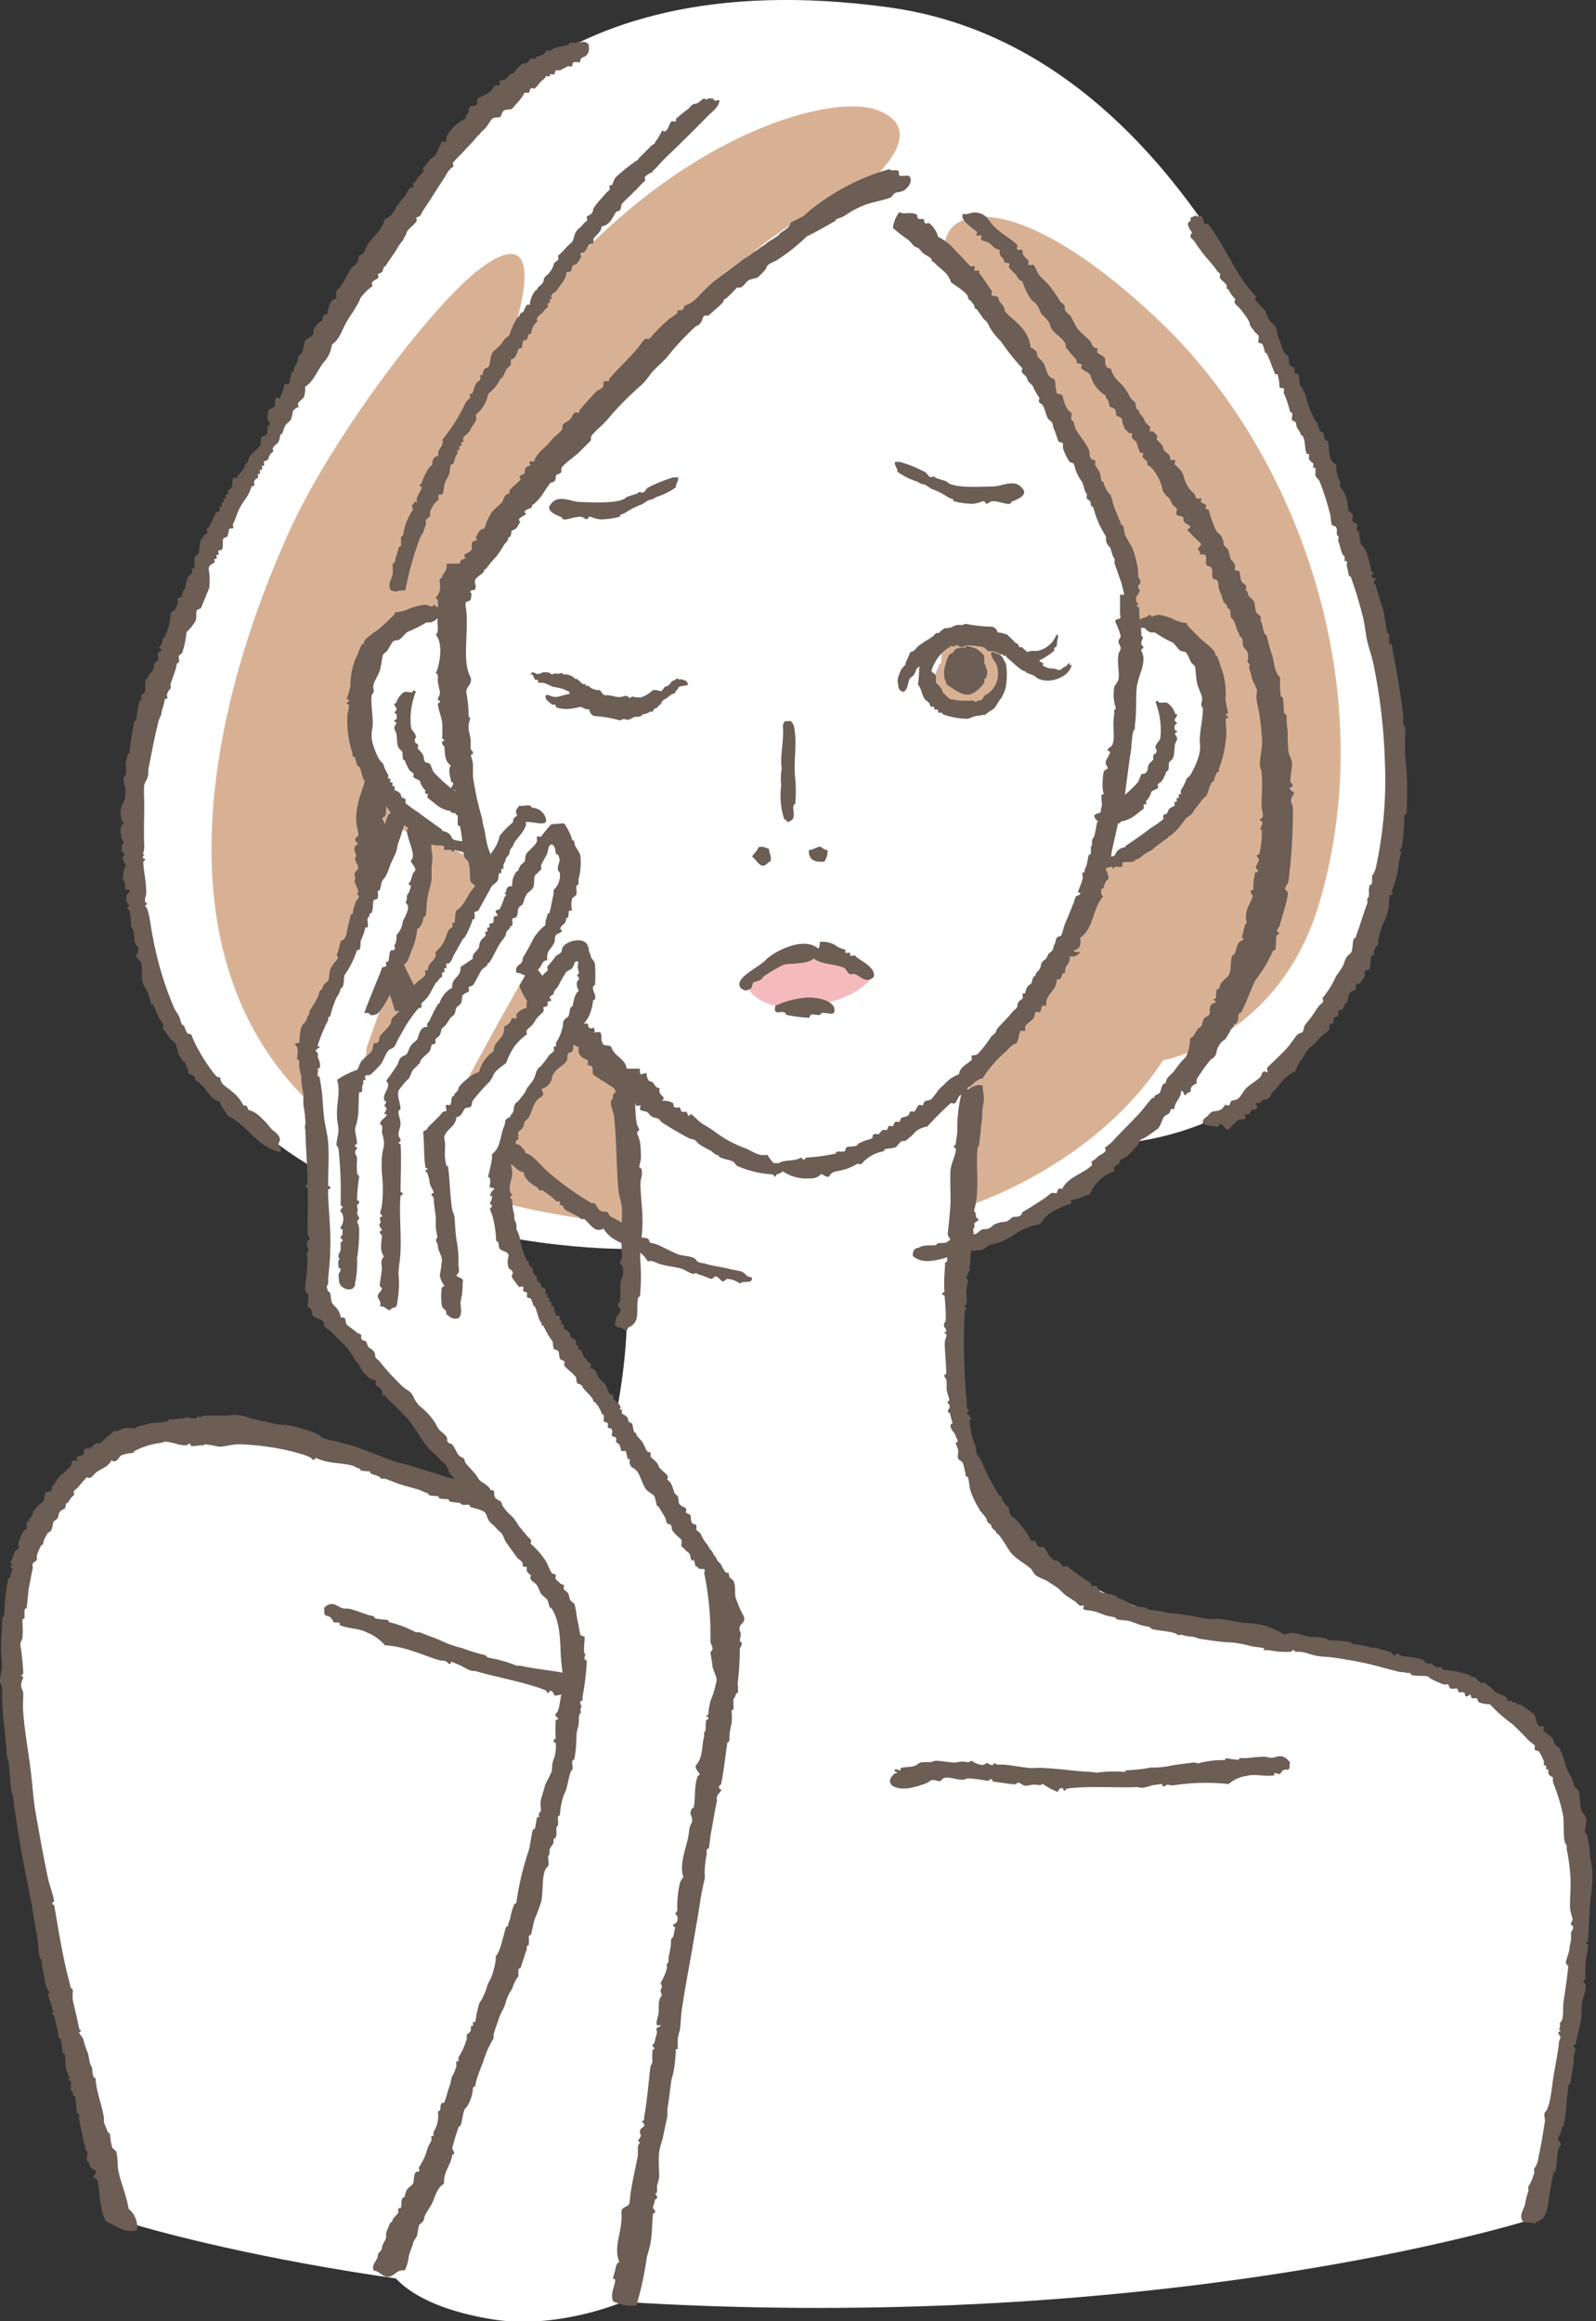
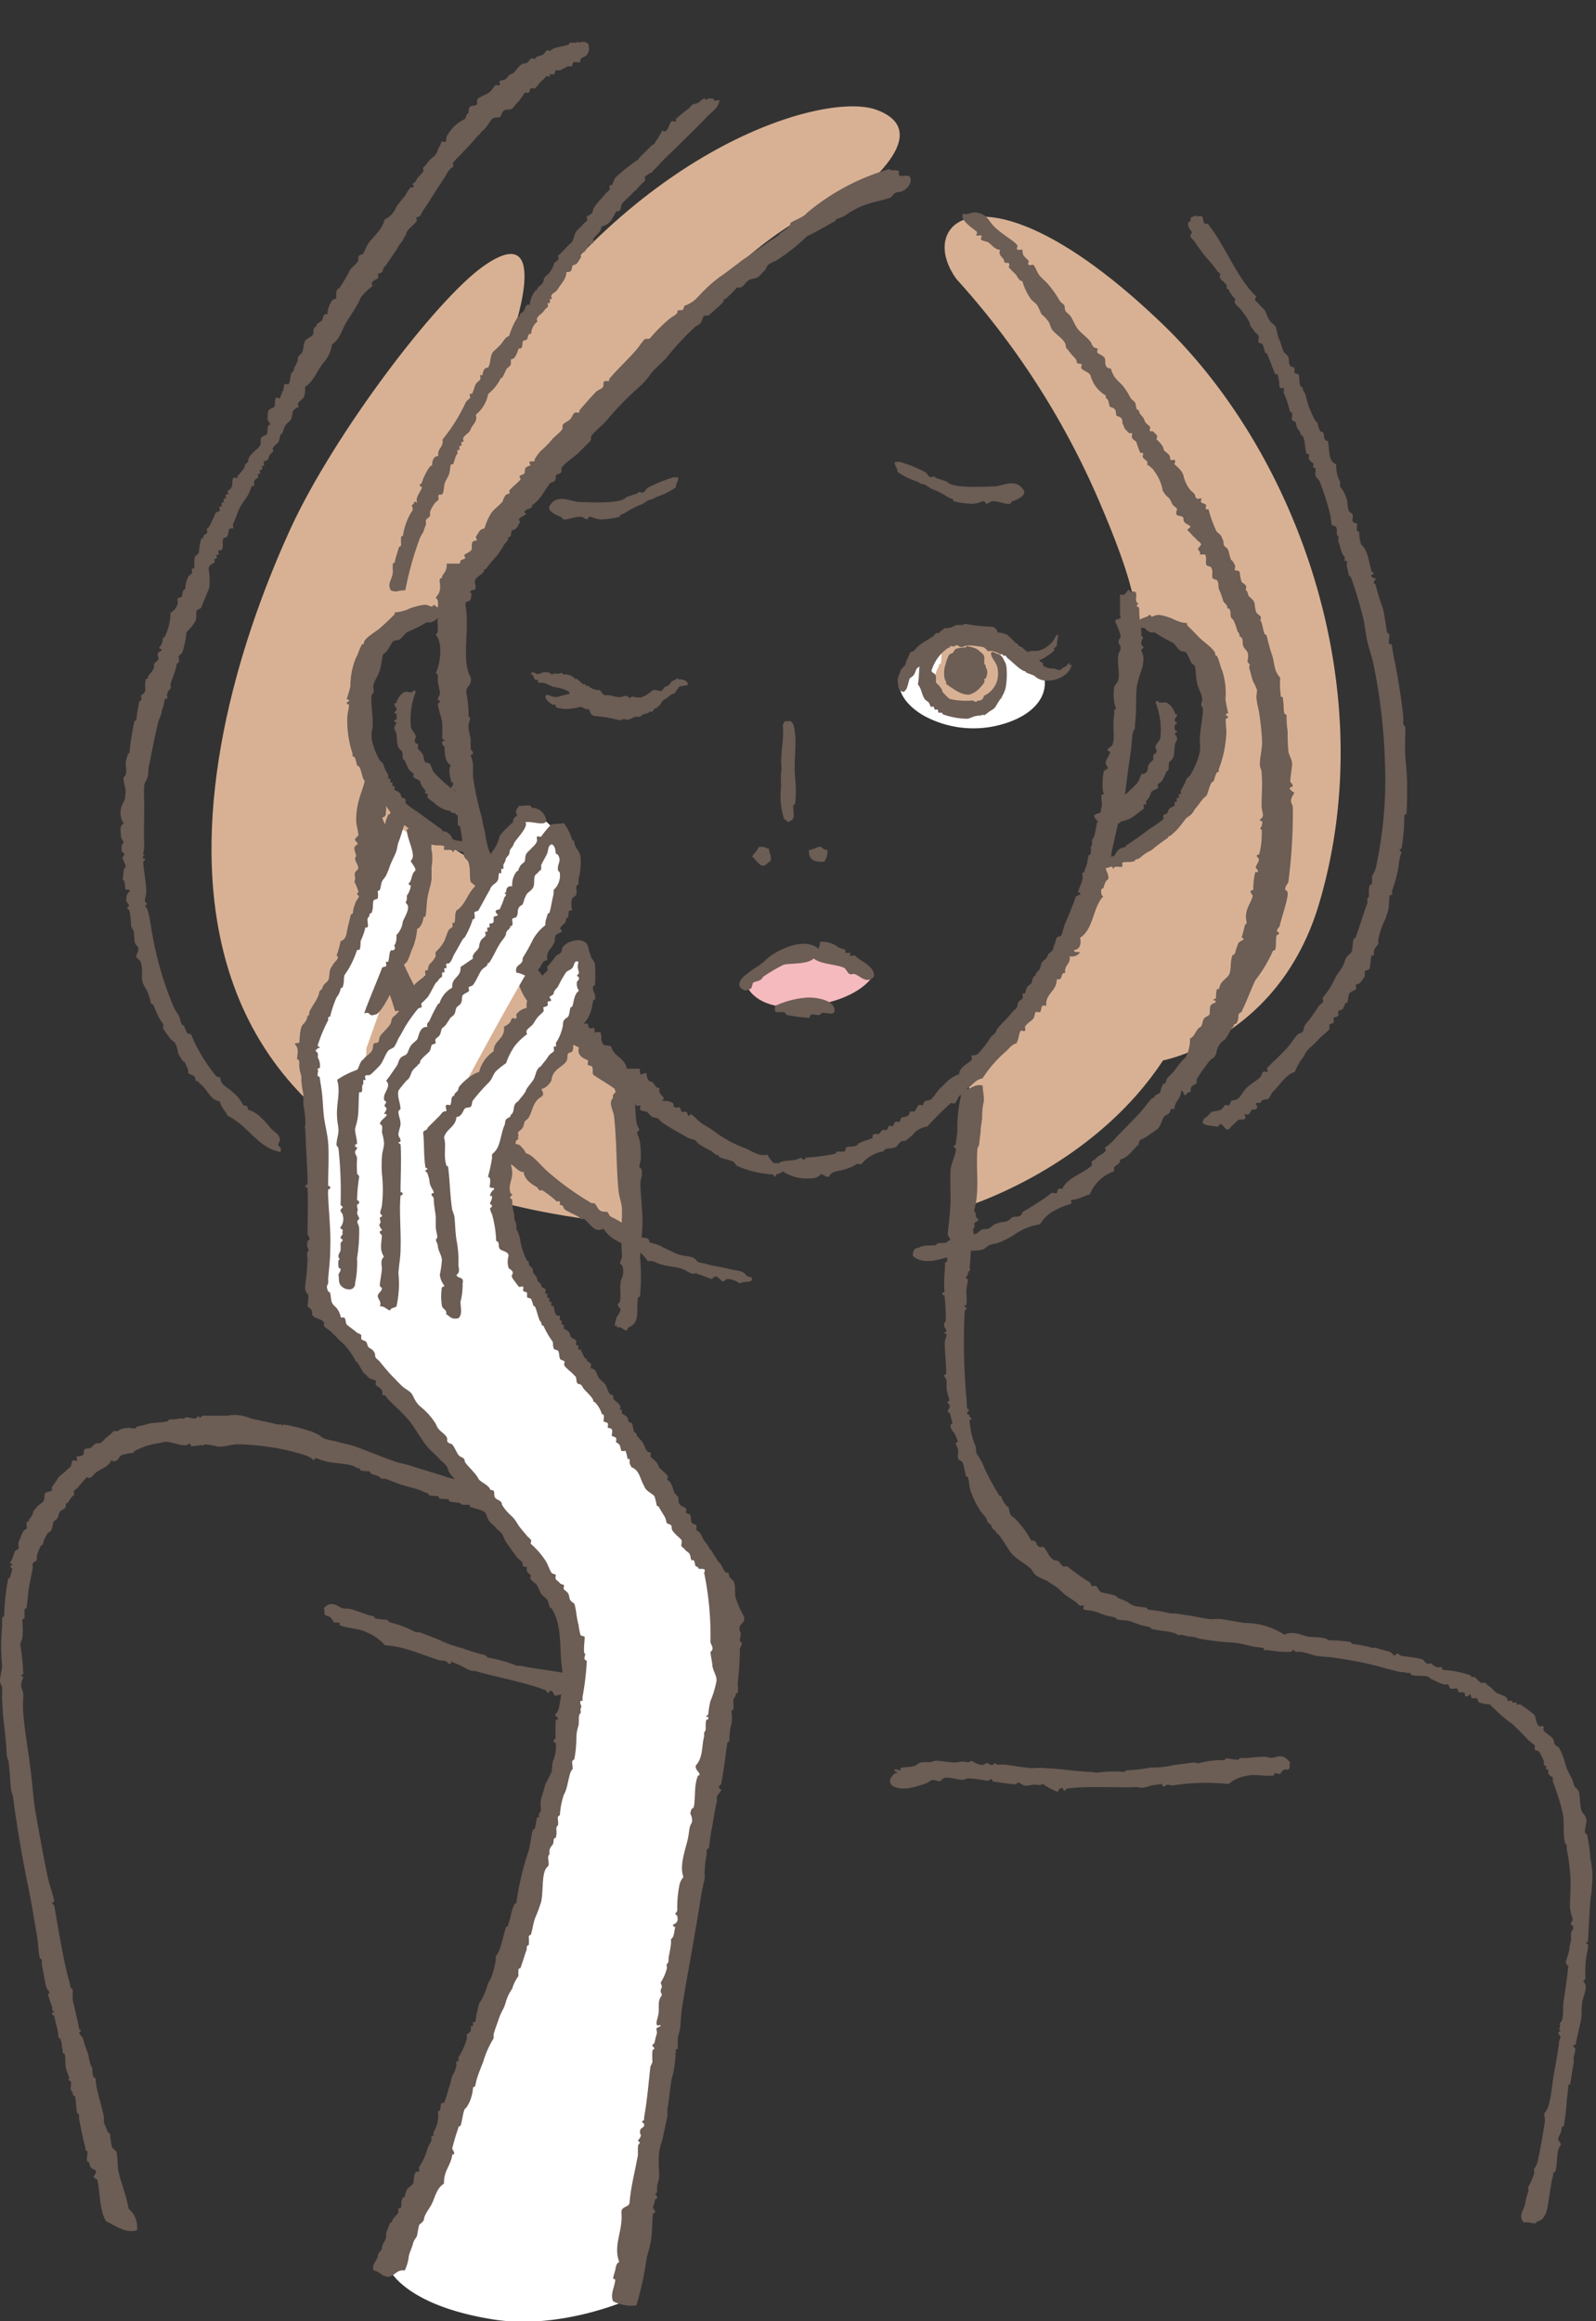
<svg xmlns="http://www.w3.org/2000/svg" viewBox="0 0 137.31 199.6">
  <rect x="0" y="0" width="137.31" height="199.6" fill="#333333" stroke="none" />
  <defs>
    <style>.cls-1{isolation:isolate;}.cls-2{mix-blend-mode:multiply;}.cls-3{fill:#fff;}.cls-3,.cls-4,.cls-5,.cls-6{fill-rule:evenodd;}.cls-4{fill:#d8b194;}.cls-5{fill:#f5babe;}.cls-6{fill:#6c5d55;}</style>
  </defs>
  <g class="cls-1">
    <g id="レイヤー_2" data-name="レイヤー 2">
      <g id="レイヤー_1-2" data-name="レイヤー 1">
        <g class="cls-2">
-           <path class="cls-3" d="M10,190.82S-.38,150.1,1.1,140.23,7,119.75,22.32,123s22,8.15,25.66,8.4,6.33-13.23,5.92-20,.25-4,.25-4-39.25.84-42.44-31.09C9.24,51.64,37.86,14.79,37.86,14.79S45.6-3.63,76.52.64c30.55,4.23,40.92,48.79,42.78,57.25s1.48,36.85-21.72,40.31c0,0-6.39,7.15-14.8,9.21,0,0-3.71,18.75,6.16,25.91s17.52,6.66,25.91,8.39,18,3.21,20.24,14.81-3.21,34.3-3.21,34.3-23.94,7.65-61.44,7.65S10,190.82,10,190.82Z" />
          <path class="cls-4" d="M25,45.45c-9.49,20.75-15.7,55.42,28.66,59.76l0-11.5S46,83.78,42.81,77.78s-2.31-3.93-2.31-3.93-8.78-4.38-9.7-12.7,8.08-8.31,8.08-8.31,8.08-13.62,12.7-18S65.44,18.67,72.82,17.28c0,0,8.32-5.77,2.55-7.85C71.23,7.94,56.2,12,44,29.06c0,0,3.7-10.39-2.31-6.24C37.55,25.67,28.72,37.37,25,45.45Z" />
          <path class="cls-4" d="M82.29,24a69,69,0,0,1,12,18.47c4.85,11.08,3,11.08,3,11.08a5.16,5.16,0,0,1,6,2.77c1.85,3.93,3.93,14.09-8.54,17.78,0,0-4.16,12-11.31,18.25l-.7,11.54s11.09-3.23,17.32-12.7c0,0,9.93-1.85,13.4-13.39,5.58-18.62-1.93-39-13.63-50.11C85.06,13.59,78.6,18.9,82.29,24Z" />
          <path class="cls-5" d="M75,84.06s-1.17,2-5.72,2.5C65.26,87,64.37,85,64.37,85s.13-2.38,4.77-3.1S75,84.06,75,84.06Z" />
          <path class="cls-6" d="M77,39.72h.42a11.44,11.44,0,0,1,2.12.85c.23.11.25.3.42.42s.37-.07.43,0,.16.14.42.21c0,0,.62.19.64.21.47.58,2.65.46,4,.42.77,0,1.89-.72,2.54.22.46.5-.44.9-.85,1.05-.11,0-.19.21-.21.21-.35.11-.79-.17-1.48-.21-.34,0-.37.24-.63.21,0,0-.07-.2-.21-.21s-.6.3-1.27.21a5.81,5.81,0,0,1-1.27-.21c-.09,0,0-.2-.21-.21a1.65,1.65,0,0,1-.42-.21,6.21,6.21,0,0,0-1.27-.63c-.24-.1-.51-.41-.85-.43-.1,0-.31-.16-.42-.21a6.06,6.06,0,0,1-1.69-.84C77.22,40.19,76.94,40.12,77,39.72Z" />
          <path class="cls-6" d="M58.35,41.05h-.42a13,13,0,0,0-2.12.85c-.23.11-.25.3-.42.42s-.37-.07-.43,0-.16.15-.42.21l-.63.21c-.48.58-2.65.47-4,.43-.77,0-1.89-.72-2.54.21-.46.5.44.9.85,1.06.11,0,.19.2.21.21.36.1.79-.18,1.48-.21.34,0,.37.23.63.21,0,0,.07-.2.22-.21s.59.3,1.26.21a6.47,6.47,0,0,0,1.27-.21c.09,0,0-.2.22-.21a2.86,2.86,0,0,0,.42-.22,6.75,6.75,0,0,1,1.27-.63c.23-.09.5-.4.84-.42a2.19,2.19,0,0,0,.43-.22,6.05,6.05,0,0,0,1.69-.84C58.11,41.52,58.4,41.45,58.35,41.05Z" />
          <path class="cls-6" d="M73.59,82.2c0-.07-.34,0-.42,0s0-.22,0-.25-.35,0-.42,0,0-.22,0-.25-.56-.19-.64-.25A2.19,2.19,0,0,0,70.53,81a1,1,0,0,1-.12.58c-1.36-1.16-4,.38-4.56,1S63,84.16,63.76,85c.38.23.41.23.85,0,.07,0,.12-.45.21-.51s.46-.12.64-.25.11-.17.21-.25a14.11,14.11,0,0,1,1.69-1c.35-.19,2.09,0,2.65-.57.57.51,1.95.49,2.64.82.1.06.29.44.42.51s.3,0,.42,0c.51.14,1.05.93,1.69.24C75.35,83.1,73.84,82.56,73.59,82.2Z" />
          <path class="cls-6" d="M71.79,86.78c.13.82-1.11,0-1.22.49-.39.11-.86-.29-.93.26a13.48,13.48,0,0,1-2-.26c-.15-.62-1.21.29-.93-.78a7.86,7.86,0,0,1,2.57-.69C69.69,85.72,71.66,85.85,71.79,86.78Z" />
          <path class="cls-3" d="M79.49,61.55a8.91,8.91,0,0,0,6.41.82c3.45-.86,4.58-3,3.71-4.79-1.2-2.53-4.92-3.19-6.76-2.95s-5.5,2.72-5.5,4.07S78.63,61.06,79.49,61.55Z" />
          <path class="cls-4" d="M81.21,55.74c-.33.31-.14.88-.28,1.32,0,.07-.16,0-.16.19s-.3.42-.3.94c0,.29.14.44.2.73,0,0,.3.06.18.17-.32.32,0,.45.39.9a3.48,3.48,0,0,0,1.59,1.2c1.16.16,2.21-.58,3.37-1.13,0-.54.19-.38.3-.94a3.46,3.46,0,0,0-.08-1.66,5.3,5.3,0,0,0-.4-1.27c-.1-.16-.39-.2-.52-.34s-.24-.45-.37-.53A4.75,4.75,0,0,0,83.75,55s0-.17-.18-.17a5.06,5.06,0,0,0-1.35.27A6.6,6.6,0,0,0,81.21,55.74Z" />
          <path class="cls-6" d="M68,62c.37.28.35.72.41,1.19.1,1.06-.13,2.45,0,3.7a11,11,0,0,1,0,2.24s-.13.08-.14.13c-.1.39.24,1.15-.27,1.32-.26.27-.25-.05-.53-.13a6.54,6.54,0,0,1-.26-2.9,5.9,5.9,0,0,1,0-1.19c.08-.34,0-.29,0-.92,0-.9.24-2,.14-3,0-.21.12-.23.12-.4Z" />
          <path class="cls-6" d="M66.16,73c0,.42.24.55.14,1.05-.32.15-.37.39-.66.4s-.65-.55-.93-.8c.16-.29.44-.44.54-.79C65.67,72.74,65.86,72.91,66.16,73Z" />
          <path class="cls-6" d="M71.19,73.09a1.48,1.48,0,0,1-.27,1c-.88.09-1.39-.19-1.32-1,.42,0,.7-.33,1.06-.27C70.55,72.81,71,73.14,71.19,73.09Z" />
          <path class="cls-6" d="M77.55,57.52s.1,0,.12-.11.23-.16.25-.33c0,0,0-.08,0-.11a9.79,9.79,0,0,0,.4-.9c.33,0,.49-.36.72-.54a8.13,8.13,0,0,1,1-.64c.06,0,0-.1.12-.1s.19-.21.37-.32.19,0,.23,0a1.07,1.07,0,0,1,.36-.33s.11-.1.12-.11.35,0,.58-.08.34-.18.48-.2a3.55,3.55,0,0,1,.46,0c.11,0,.18-.1.34-.1a13,13,0,0,0,2.18.24.57.57,0,0,1,.54.5c.38,0,.53.11.8.16l.65.62c.06,0,0,.1.11.11a1.35,1.35,0,0,1,.22.14s.07.21.1.23.18,0,.23,0a2.76,2.76,0,0,0,1.3.82,3.08,3.08,0,0,0,.27.44s.22.07.23.1,0,.19,0,.23a1.52,1.52,0,0,0,.81.25c.43,0,.58.29.83,0a1.28,1.28,0,0,1,.27-.16c.26-.13.11-.21.38-.31a1,1,0,0,1,0,.26.35.35,0,0,1,.19-.14C92,58.38,89.84,59,89,58.12c-.24-.12-.47-.17-.71-.29-.07,0,0-.11-.12-.11s-.42-.21-.58-.34l-.86-.75c-.06,0-.16-.21-.22-.24s-.2,0-.23,0,0-.11,0-.12-.21,0-.23,0A1.41,1.41,0,0,0,85,56c-.16-.15-.26-.35-.55-.38s-.88-.17-1.38-.08c-.12,0-.25.15-.46.08s-.18-.16-.34-.13-.15.11-.12.11a4.81,4.81,0,0,0-.8-.05,3.08,3.08,0,0,0-1,.52c-.28.23-.59.29-.84.54s-.13.35-.27.56-.27.2-.36.32-.14.39-.27.56-.3.23-.36.32c-.14.42-.18,1-.54,1.13a.54.54,0,0,1-.42-.64C77.1,58.49,77.37,58,77.55,57.52Z" />
          <path class="cls-6" d="M81.76,55.15c-.08.16.08.62-.18.56a3.63,3.63,0,0,0-1.4,1.84c-.15.3.23.3.31.51s0,.39.06.59.24.26.32.4.2.26.2.38.19.23.21.27a2,2,0,0,0,.44.41,6.25,6.25,0,0,0,1.92.13c.18,0,.29.26.47,0a.43.43,0,0,0,.53-.4,2.06,2.06,0,0,0,1.2-2.21c0-.64-.61-1-.58-1.49.14-.16.32,0,.48.06s.42.14.56.42.13.24.2.39a1.11,1.11,0,0,1,.09.36,6.65,6.65,0,0,1-.07,1.77,2.55,2.55,0,0,1-.33.78c-.07.09-.17.26-.29.44-.39.62-.21.47-.8.84a4.57,4.57,0,0,1-.4.3s-.2-.06-.24,0-.37,0-.73.14-.4.16-.5.17a6.4,6.4,0,0,1-2.13-.39s0-.11-.11-.13-.17,0-.24,0,0-.23-.09-.26-.19,0-.23,0-.07-.23-.1-.25-.2,0-.24,0-.11-.28-.2-.38-.26-.17-.33-.28c-.28-.41-.27-.9-.59-1.26.12-.63.07-1.32.2-1.87,0,0,.11,0,.13-.1a1.07,1.07,0,0,1,.18-.57c0-.05.2,0,.24-.09s0-.2,0-.23.21,0,.25-.09,0-.2,0-.23.09,0,.11,0,.35-.13.39-.19,0-.21,0-.24.19.07.24,0a.91.91,0,0,1,.38-.19C81.36,55.05,81.57,55.16,81.76,55.15Z" />
          <path class="cls-6" d="M90.54,55.19c.21-.23.3-.65.49-.61a1.64,1.64,0,0,1-.07.51,2.72,2.72,0,0,1-.07.52s-.18.08-.19.12,0,.16,0,.21a3,3,0,0,1-.58.45,3.62,3.62,0,0,1-.6.35,1.15,1.15,0,0,1-1.24-.32c0-.67.81-.33,1.19-.5A2.31,2.31,0,0,0,90.54,55.19Z" />
          <path class="cls-6" d="M84.57,56.26c.2.22.06.58.13.87,0,0,.1,0,.09.13s.18.3.15.64a2.18,2.18,0,0,1-.14.46s-.18,0-.12.11,0,.28-.27.56a2,2,0,0,1-1,.7c-.73.06-1.36-.48-2-.9,0-.35-.12-.25-.16-.62a2.21,2.21,0,0,1,.1-1.08,3.55,3.55,0,0,1,.3-.81c.06-.1.25-.11.33-.19s.16-.29.25-.33a2.62,2.62,0,0,1,.86-.12s0-.11.12-.11a3.43,3.43,0,0,1,.83.24A5.16,5.16,0,0,1,84.57,56.26Z" />
          <path class="cls-6" d="M32.46,66.43c.73.17.34.75.63,1.35a1.32,1.32,0,0,1,.19,1.11c0,.14-.22.07-.09.28a2.13,2.13,0,0,1,0,.75c0,.14,0,.3-.3.39.06.32.25.49.27.82s0,.69,0,1.21c0,.2-.18.43-.17.57,0,.32.25.49.27.82s-.18.43-.17.57c0,.39.27.86.3,1.28,0,.12-.21.08-.09.29a4.32,4.32,0,0,1,.19,1.1c0,.46-.08.81,0,1.21a6.55,6.55,0,0,0,.27.82s-.14.13-.09.29.52.56.48.71-.41.14-.42.22.21.25.24.35c.11.32.48,1.68.82,2.46.45,1,1,2,1.49,3.07.09.18.29.34.36.53s-.06.27,0,.47.55.75.72,1.07a49.94,49.94,0,0,0,6.32,9.45c.07.07.58.76.8.78s.33.16.56.43c.05,0,.18.35.24.36.51.07,1.3,1.11,1.93,1.64a25,25,0,0,0,3.71,2.65c.36-.14.41.41.68.6s.56.09.65.15.14.26.24.35.53.26.89.5.73.62,1.12.86c.08,0,.18-.06.33.07s.12.29.24.36.52.08.65.14.15.35.24.36a3.26,3.26,0,0,1,1.09.4c.4.18.83.41,1.22.57s.92.15,1.3.29.32.34.56.42.44.08.65.15c.63.19,1.32.25,2,.43.28.08.74.13,1,.21.41.16.38.48.89.5.17.62-.74.24-1,.54a2.09,2.09,0,0,0-1.09-.4c-.1,0-.31.25-.41.22s-.4-.4-.56-.43-.32.24-.42.21c-.36-.11-.61-.25-1.09-.39-.18,0-.09-.19-.33-.07s-.61-.22-1.09-.4-1.22-.2-1.95-.43c-.33-.1-.58-.34-1-.22-1-1.66-2.76-1.17-3.82-2.82-.77.47-1.22-.56-1.66-.82-.1-.06-.18.12-.33-.07s-.9-.46-1.33-.75c-.07-.05-.15-.35-.24-.36-.43-.06,0-.13-.24-.36-.05,0-.2.1-.32-.07a8.74,8.74,0,0,0-1.13-.86c-.09-.06-.19.11-.32-.07s-.07-.14-.12-.18c-.22-.14-1.13-.6-1.16-1.32-.55,0-.75-.61-1.33-.75s-.1-.3-.36-.53c0,0-.23,0-.33-.07A17.65,17.65,0,0,1,41.41,98c-.1-.11-.39-.07-.45-.25s.25-.11.09-.28a15,15,0,0,1-1.36-1.22,1.29,1.29,0,0,1-.24-.35c0-.08,0-.34.08-.29-.09-.14-.36-.05-.44-.25a1.31,1.31,0,0,1-.19-1.1c-.43-.09-.52-.5-.8-.79,0,0-.4.1-.32-.07s0-.06-.12-.18-.84-1.7-1.2-1.78c-.16,0-.24,0-.47-.72-.1-.27,0-.43-.15-.64,0,0-.41-.05-.45-.25s.23-.09.09-.28-.46-.22-.57-.43c0,0,.17-.16.09-.29a6.42,6.42,0,0,1-.74-1.53c0-.12.08-.29.08-.28-.11-.23-.26,0-.33-.07s-.37-1.29-.66-1.82c-.1-.19.11-.23.09-.29s-.53-.23-.8-.78-.21-1-.43-1.47c-.1-.22-.25,0-.32-.07s.12-.23.09-.28a2.08,2.08,0,0,1-.39-1c0-.08-.27-.29-.24-.36s.21-.08.21-.1-.27-.29-.24-.36c-.06.12.78-.81.17-.57,0-.22-.36-.62-.27-.82,0,0,.21-.08.2-.1,0-.34-.55-.58.06-.75-.57-.84-.54-1.54-1-2.36.16-.23,0-.49.05-.75,0-.08.3-.32.29-.39,0-.33-.21-.48-.27-.82,0-.17.1-.18.09-.28s-.15-.42-.15-.64.3-.32.29-.39-.25-.25-.24-.36.31-.32.3-.39c-.05-.44-.14-.66-.19-1.11a6.17,6.17,0,0,1,.28-2.06c.13-.48.35-1,.44-1.43,0-.24.5-.39.38-.67C32,66.34,32.19,66.55,32.46,66.43Z" />
          <path class="cls-6" d="M50.63,3.79c.08.48.06.61-.1.87s-.34.2-.5.35-.1.32-.14.35-.4-.07-.54,0-.08.32-.14.34-.27,0-.36,0l-.67.35c-.07,0-.32,0-.36,0s-.1.33-.15.35-.31-.05-.35,0,0,.17,0,.18-.32-.06-.36,0a1,1,0,0,1-.32.34c-.16.11-.4.5-.65.7,0,0-.31-.06-.35,0s-.08.29-.15.34-.31,0-.35,0a4.59,4.59,0,0,1-.63.88c-.15.13-.33.41-.48.52s-.5,0-.7.17-.17.43-.3.52-.53,0-.7.18-.47.76-.79,1c-.12.08-.21.25-.32.35a2.54,2.54,0,0,0-.32.34c-.39.46-.81.88-1.29,1.4a8.43,8.43,0,0,0-.65.69c0,.06.09.3,0,.35a1.46,1.46,0,0,0-.49.52c-.2.37-.46.74-.77,1.22s-.8,1.28-1.24,1.91c-.12.17-.18.36-.3.52s-.33.13-.34.18.08.28,0,.34c-.24.33-.57.52-.81.87-.12.19,0,.21-.14.35s-.14.38-.31.52a4.44,4.44,0,0,0-.46.7c-.24.36-.61.89-.94,1.39-.06.1-.17,0-.16.17a1.28,1.28,0,0,1-.14.35c0,.06-.32.12-.34.17s.08.28,0,.35-.39.2-.5.35.09.3,0,.35a4.7,4.7,0,0,0-1,1c-.07.12-.08.22-.15.35s-.19.33-.3.52c-.21.37-.49.73-.77,1.22-.39.66-.55,1.46-1.24,1.91a2.84,2.84,0,0,1-.58,1.39c-.65.69-.91,1.74-1.74,2.26a2,2,0,0,1-.09.87c-.06.14-.4.35-.49.52s.09.31,0,.35-.5.2-.49.52a3.57,3.57,0,0,1-.13.52c-.12.22-.33.3-.48.53s-.17.5-.29.69-.17,0-.16.17a3.67,3.67,0,0,1-.13.53c-.11.2-.37.32-.48.52s.09.3,0,.35a1.16,1.16,0,0,0-.32.34c-.05.09-.07.27-.14.35s-.31.11-.34.18.08.3,0,.34-.17,0-.18,0,.09.31,0,.35-.17,0-.18,0,.08.31,0,.35-.17,0-.17,0,.08.3,0,.35-.25.12-.32.34c0,.07.07.31,0,.35s-.17,0-.18,0c-.1.23-.17.48-.29.7-.24.44-.55.78-.77,1.22s-.37,1-.58,1.39c0,.06.09.3,0,.34s-.35-.07-.34.18c0,0-.1.47-.13.52s-.31.11-.34.17c-.11.24,0,.63-.09.87s-.29.09-.34.18.09.3,0,.34-.16,0-.18,0,.09.31,0,.35-.17,0-.18,0,.08.31,0,.35-.49.2-.48.52A5.47,5.47,0,0,1,18,50.56c-.19.47-.38.94-.58,1.4a2,2,0,0,1-.14.34c-.05.05-.32.12-.34.18-.11.22,0,.64-.1.87a3.5,3.5,0,0,1-.79,1,8.29,8.29,0,0,1-.36,1.74c0,.09-.31.28-.32.35s.09.37,0,.52-.17,0-.17.17a2.68,2.68,0,0,1-.12.52c-.12.38-.28.76-.42,1.22,0,.06.08.31,0,.35a1.12,1.12,0,0,0-.3.52c0,.06.08.31,0,.35s-.17,0-.18,0a4.4,4.4,0,0,1-.25,1c0,.06-.07.47-.13.52a3,3,0,0,0-.27.87c-.27,1.07-.47,2.22-.73,3.48-.06.27,0,.56-.1.87s-.26.47-.29.7c-.05.5,0,1.15,0,1.73,0,1.07-.05,2.25,0,3.48a2.11,2.11,0,0,1-.11.7c.27.19-.06.07,0,.34,0,.06.18,0,.19.18,0,0-.16.07-.16.17,0,.65.26,1.71.25,2.61,0,.33-.13.49-.11.7s.17.19.21.34c0-.06-.27.1-.16.18.31.22.45,1.75.59,2.43A29,29,0,0,0,15,86.73c.11.23.3.44.42.7s.1.44.25.69c.05.09.16,0,.19.18,0,0,.18.44.23.52s.34.11.38.17a9.07,9.07,0,0,0,.66,1.39,14.83,14.83,0,0,0,1.26,1.91c.15.16.25.38.56.35,0,.68.66.86,1,1.22a3.43,3.43,0,0,1,1,1.22c.3-.07.35.13.39.35a2.41,2.41,0,0,1,1.13.69,7.17,7.17,0,0,1,.8.87c.29.36.63.42.79.87.11.28-.16.38-.11.7,0-.06.18.11.2.17s0,.23,0,.34c-2-.36-2.79-2.28-4.57-3.12-.19-.44-.56-.69-.65-1.22-.89-.16-1.07-1.07-1.76-1.56-.1-.08,0-.17-.19-.18s-.16-.21-.21-.35-.41-.25-.57-.35c0-.45-.11-.42-.26-.86-.06-.18-.15-.09-.2-.18a4.33,4.33,0,0,1-.42-.69,2.63,2.63,0,0,0-.26-.87c-.08-.12-.31-.25-.39-.35a9.64,9.64,0,0,1-.62-.87c-.05-.09,0-.25,0-.35s-.28-.38-.42-.69-.31-.72-.46-1.05c0,0-.15,0-.2-.17a7,7,0,0,0-.26-.87c-.13-.29-.37-.63-.44-.87-.14-.48.06-1.09-.17-1.74-.07-.23-.35-.27-.4-.52,0,0,.38-.66.09-.87s-.19-.67-.29-1.22c0-.14-.18-.29-.23-.52a6.05,6.05,0,0,0-.12-1.22c0-.14-.19-.17-.21-.34,0,0,.17-.08.16-.18s-.35-.42-.23-.52,0,0,0-.17a.72.72,0,0,1,.3-.52c0-.21-.3-.09-.37-.18s0-.72-.26-.87c.13-.3,0-.86.25-1,.06-.3-.19-.5-.26-.87,0,0,.22-.19.14-.35s-.16,0-.19-.17a1.87,1.87,0,0,1,0-.52c0-.06.16-.24.16-.18,0-.16-.24-.38-.24-.69s-.15-.79.25-1a1.6,1.6,0,0,1-.28-1c0-.63.42-.88.4-1.39.11-.71-.09-.7-.15-1.57.43-.34.13-.81.22-1.39,0-.15.09-.29.13-.52s.15-.13.16-.17a25.16,25.16,0,0,1,.44-2.78s.14,0,.17-.18A11.49,11.49,0,0,1,12,60.3s.14,0,.16-.17-.07-.27,0-.35.27-.12.32-.35-.05-.71.07-1c0-.08.17,0,.17-.17s.31-.4.46-.7,0-.36.13-.52.29-.26.32-.35-.1-.37-.05-.52.39-.12.32-.35c0,0-.23,0-.19-.17,0,0,.15-.17.16-.18a1.24,1.24,0,0,0,.13-.52c0-.17.13-.09.16-.17a4.74,4.74,0,0,0,.51-2.09,1.17,1.17,0,0,0,.63-.87c0-.09-.07-.27,0-.35s.31-.1.34-.17.05-.34.13-.52.17,0,.16-.18a3,3,0,0,1,.26-1c.05-.12.25-.17.32-.34s-.08-.31,0-.35.17,0,.17,0c.1-.32,0-.76.08-1,0-.07.26-.23.32-.34s.07-.8.24-1.22c0-.09.17,0,.16-.17s.25-.22.33-.35-.09-.3,0-.35c.31-.27.34-.56.61-1.05.05-.08.08-.27.15-.34s.31-.12.34-.17-.09-.31,0-.35.17,0,.18,0-.08-.31,0-.35.17,0,.18,0-.09-.31,0-.35.17,0,.18,0-.08-.31,0-.35.16,0,.18,0-.09-.3,0-.34.24-.14.32-.35,0-.54.11-.7.32,0,.36,0,0-.14,0-.17.64-.64.63-.87.32-.27.31-.52c0-.41.7-.84,1-1.22.13-.2,0-.52.11-.7s.43-.2.5-.34,0-.45.11-.7c0-.08.17,0,.16-.17A1.48,1.48,0,0,1,23,36c.06-.15,0-.5.11-.7s.42-.2.5-.34,0-.52.11-.7.31.06.35,0,.14-.41.29-.69c.05-.09.05-.45.13-.53s.33.06.35,0c.16-.3.1-.64.26-1,0-.07.14,0,.16-.17.05-.34.14-.34.29-.7s0-.34.13-.52.28-.25.32-.35c.13-.29.1-.77.26-1s.53-.31.66-.52-.11-.55.29-.7c0-.31.33-.34.48-.52s.07-.67.48-.52a2.09,2.09,0,0,1,.42-1.22c0-.07.32-.11.34-.17s-.12-.78.27-.87a15.35,15.35,0,0,0,.92-1.57c.14-.22.49-.47.64-.69s0-.39.13-.52.29-.1.34-.18c.19-.29.25-.56.45-.87.37-.57,1.22-1.17,1.4-2.08a1.84,1.84,0,0,0,1-1.05,9,9,0,0,1,.79-1,2.82,2.82,0,0,1,.46-.7c.46,0,.21-.12.15-.34.3-.07.33-.33.48-.53a6.15,6.15,0,0,0,.48-.52c0-.06-.09-.3,0-.34.27-.24.4-.57.81-.87s.38-.7.61-1a3.65,3.65,0,0,1,.14-.35c.07,0,.31.06.36,0s0-.39.12-.52A3.4,3.4,0,0,1,40,10.23c.09-.1.07-.23.14-.35s.14-.13.16-.18,0-.4.13-.52S40.9,9.12,41,9s0-.4.12-.52S41.66,8.2,42,8s.41-.49.65-.69c.06,0,.3.06.35,0s-.08-.3,0-.35.38-.06.52-.17.18-.24.32-.35.23-.09.34-.17.41-.53.64-.7.37-.08.52-.17.23-.29.32-.35.27,0,.36,0,.07-.13.16-.17.35-.09.52-.18.22-.29.32-.35.32.06.36,0c.22-.3,1-.32,1.55-.52.06,0,0-.16.16-.17a2.34,2.34,0,0,0,.53,0c.17-.23.05,0,.18,0C50.06,3.63,50.26,3.48,50.63,3.79Z" />
          <path class="cls-6" d="M61.9,8.62c-.07.66-.68,1-1.07,1.42-.77.8-1.61,1.62-2.49,2.49-.6.59-1.17,1.09-1.78,1.78a3,3,0,0,1-.36.35c-.1.09,0,.17-.18.18a2.16,2.16,0,0,0-.53.36c-.05.06.06.31,0,.35a8.14,8.14,0,0,0-.71.72c-.12.13-.24.2-.36.35s-.61.55-.89.89c-.12.14-.06.37-.18.54s-.3.09-.35.18c-.3.43-.45,1.1-1.25,1.24,0,.47-.46.73-.71,1.07,0,.06.06.3,0,.35s-.29.1-.36.18-.21.35-.35.53-.33.13-.36.18.05.27,0,.36a3.74,3.74,0,0,1-.35.53c0,.06-.34.13-.36.18-.1.22,0,.6-.53.54,0,.59-.45,1-.71,1.42s-.39.31-.54.53.06.31,0,.36-.17,0-.18,0,.05.31,0,.35-.16,0-.18,0,.06.31,0,.36a1.33,1.33,0,0,0-.35.36c-.16.22-.41.33-.53.53s0,.31,0,.35a1.39,1.39,0,0,0-.54,1.07c-.4-.1-.17.52-.53.54s-.1.49-.36.71c0,0-.16,0-.18,0s-.26.88-.53.89-.07.36-.18.53-.27.24-.35.36-.17.42-.36.71c-.06.1-.17,0-.18.18A4.1,4.1,0,0,1,42,33.88a3,3,0,0,1-1.06,1.78c.13.54-.14.72-.36,1.07-.07.11-.1.24-.18.36s-.45.39-.53.53.05.31,0,.36-.17,0-.18,0,.05.31,0,.35-.17,0-.18,0,.06.32,0,.36-.16,0-.17,0,.05.31,0,.35-.13.14-.18.36c0,0-.17.52-.18.53s-.17,0-.18,0c-.09.24-.08.64-.18.89s-.26.47-.35.72-.07.66-.18.89-.3,0-.36.17.05.27,0,.36-.3.26-.35.35A3.22,3.22,0,0,0,37,44c0,.1,0,.26,0,.35s-.32.27-.35.36,0,.25,0,.35-.12.31-.18.54-.24.39-.36.71a28.77,28.77,0,0,0-1.24,4.45c-.74,0-.7.23-1.25,0-.33-.65.12-.82.18-1.6a4.33,4.33,0,0,1,0-.72s.17,0,.18-.17.25-.87.35-1.25c0,0,.17,0,.18-.18a5.61,5.61,0,0,1,0-.71s.17,0,.18-.17a5,5,0,0,1,.53-1.61c.12-.32.46-.48.18-.89.34-.13.12-.53.53-.18-.33-.43.41-1.15.36-1.42,0,0-.2,0-.18-.18,0,0,.16-.1.18-.17A5,5,0,0,1,37,40.11c.06-.09.17,0,.18-.18s.05-.71.53-.71c-.11-.71.48-.71.36-1.42a14.92,14.92,0,0,0,2-3.2c.1-.18.26-.23.35-.36s-.06-.31,0-.36.17,0,.18,0c.15-.25.2-.62.36-.89.06-.11.3-.25.35-.35s0-.31,0-.36.16,0,.18,0,.07-.39.18-.53.32-.12.35-.18c.2-.37.13-.88.36-1.25.11-.17.48-.44.71-.71s.39-.63.71-.71a6.46,6.46,0,0,1,.72-1.6c.06-.1.16,0,.17-.18s.26-.23.36-.35.17-.73.53-.54A2.16,2.16,0,0,1,46.06,25c.06-.1.16,0,.18-.18s.51-.36.53-.71.32-.4.53-.71a1.81,1.81,0,0,0,.36-.72c0-.09.29-.25.36-.35S48,22,48,22a6.64,6.64,0,0,0,.71-.71c.15-.18.41-.36.53-.53s.17-.66.36-.89.39-.35.53-.54.27-.24.36-.35-.06-.31,0-.36.51-.21.53-.53.72-1,1.07-1.43c.09-.12.28-.24.35-.35s-.05-.31,0-.36.16,0,.18,0c.17-.26.19-.52.36-.71a15.61,15.61,0,0,1,1.78-1.42c.1-.1.16,0,.17-.18,0,0,.86-.86,1.07-1.07s.35-.13.36-.36c.42-.44.69-1.34.71-.89.45,0,.42-.59.71-.89.06-.05.31.07.36,0s0-.14,0-.17a.62.62,0,0,1,.18-.18,10.6,10.6,0,0,1,.89-.71c.12-.1.24-.28.35-.36s.33-.07.53-.18c0,0,.46-.44.54-.35.25.25,0-.09.71,0,0,0,.11.16.18.18S61.78,8.59,61.9,8.62Z" />
          <path class="cls-6" d="M78.31,15.31c.16.3-.12.75-.45,1s-.66.18-.85.29-.29.34-.36.37c-.54.24-1.62.4-2.36.7a8.33,8.33,0,0,0-1.62.88,2.34,2.34,0,0,1-.63.26c-.23.08-.07.12-.18.19-.82.46-1.63.94-2.44,1.32a16.18,16.18,0,0,1-2.5,2c-.24.17-.61.27-.81.44s-.17.38-.34.51a7.3,7.3,0,0,1-.55.56c-.23.15-.62.13-.84.29s-.35.41-.56.55-.39,0-.44.08a8.79,8.79,0,0,1-.92.92c-.11.1-.21,0-.19.18S61.22,26.87,61,27.1c0,.06-.39,0-.44.08-.2.25-.1.65-.7.88a23.16,23.16,0,0,0-2.54,2.73c-.41.43-.89.84-1.29,1.29a6.29,6.29,0,0,1-.89,1.07,25.61,25.61,0,0,0-2.94,3c-.39.43-.93.86-1.29,1.29-.13.14,0,.34-.11.47s-.6.59-.92.93-1.12.85-1.52,1.32c-.12.15,0,.34-.11.48s-.34.14-.4.22,0,.34-.11.48-.34.14-.41.22c-.38.47-.64,1-1,1.4-.1.12-.28.26-.37.37s-.21,0-.18.19-.4.22-.59.4.14.24.07.3-.5.27-.59.4.14.25.07.3-.17.34-.33.51-.36.15-.4.23,0,.32-.11.47-.22,0-.19.19-.25.38-.33.51a8,8,0,0,1-.66,1,11.21,11.21,0,0,0-.89,1.07c-.06.09-.21,0-.18.18s-.59.48-.74.74.07.51,0,.77-.25.07-.4.22.14.24.07.3,0,.23-.11.48c0,.09-.35.14-.4.22s.13.57-.56.55c-.13-.48-1-.2-1.1-.74.29-.33.26-.75.4-1.14s.18-.8.67-1a2.86,2.86,0,0,1,.15-1.26c0-.07.38-.16.4-.22s-.13-.22-.07-.29.5-.26.59-.41,0-.4.07-.62.38-.17.41-.22-.13-.22-.08-.3.2-.35.33-.52.39-.17.41-.22a4.85,4.85,0,0,1,.59-1.32c.24-.34.65-.61.92-.92.1-.12.07-.21.15-.34s.11-.32.37-.37,0-.2.14-.33c.26-.32.66-.58.93-.92,0-.06-.14-.24-.08-.29s.37-.16.41-.22,0-.34.11-.48.38-.18.4-.22-.13-.24-.07-.3.39,0,.44-.07-.06-.11,0-.15a5.06,5.06,0,0,1,.51-.7,8,8,0,0,0,.92-.92c.22-.3.64-.56.92-.92.09-.12,0-.37.11-.48s.44-.26.59-.41.18-.36.34-.52.39,0,.44-.07,0-.18,0-.15c-.43.55.19-.3,1.44-1.62.14-.14.47-.25.59-.4s0-.36.11-.48.39,0,.44-.08-.06-.11,0-.14c.56-.71,1.64-1.7,2.36-2.55.25-.29.42-.6.7-.88.06-.06.4,0,.44-.07a14.37,14.37,0,0,1,1.66-1.66c.18-.15.39-.26.59-.41s.09-.3.15-.33.36,0,.44-.07.09-.3.15-.34a2.84,2.84,0,0,0,.81-.44c.33-.27.6-.63.92-.92a11.09,11.09,0,0,1,1.33-1.14c.26-.17.92-.66,1.36-1,.26-.19.41-.34.78-.58a4.68,4.68,0,0,0,.59-.41c.16-.15.43-.26.59-.41s.43-.25.59-.4a3.83,3.83,0,0,1,.59-.41,4.52,4.52,0,0,0,.58-.4C67,20,68,19.67,68,19.18c.43-.3,1.12-.49,1.4-.85a19.33,19.33,0,0,1,7.11-3.79c.16.27,1-.16.81.48C77.45,15.31,78.3,14.89,78.31,15.31Z" />
-           <path class="cls-6" d="M97.55,51.75c-.22,0-.24-.28-.36-.39s-.31.06-.38,0-.29-1.17-.37-1.36c-.18-.46-.35-1-.55-1.55,0-.07,0-.34,0-.39s-.13-.14-.19-.38c0,0-.17-.57-.18-.59a1.24,1.24,0,0,1-.37-.58c0-.06,0-.34,0-.38a8.18,8.18,0,0,1-.93-1.94,5.74,5.74,0,0,0-.18-.58c-.06-.11-.18,0-.19-.2,0-.44-.21-.34-.37-.58,0-.07.06-.34,0-.39s-.13-.14-.18-.38c0,0-.17-.57-.19-.59a4.62,4.62,0,0,1-.55-1,5,5,0,0,0-.19-.59c-.06-.09-.32-.1-.37-.19a4.57,4.57,0,0,1-.55-1.16c0-.1,0-.3,0-.39s-.34-.11-.38-.19c-.14-.29-.22-.67-.37-1s-.08-.39-.18-.58-.31-.28-.37-.39c-.14-.27-.23-.7-.37-1s-.27-.24-.37-.39.06-.33,0-.39a6.62,6.62,0,0,1-.56-1c-.08-.14-.28-.27-.37-.39s-.09-.25-.18-.39-.28-.25-.37-.39.06-.33,0-.39a20.22,20.22,0,0,1-1.85-2.32,4.59,4.59,0,0,1-.37-.39,7.13,7.13,0,0,1-.56-.77,3.49,3.49,0,0,0-.19-.39c-.08-.14-.28-.27-.37-.39s-.32-.47-.55-.77c-.08-.11-.17,0-.19-.2s-.26-.44-.37-.58-.17,0-.18-.19c0-.45-1-1-1.48-1.36-.25-.84-.93-1.14-1.48-1.74-.1-.11-.18,0-.19-.2s-.41-.31-.74-.58c-.15-.12-.21-.26-.37-.39s-.25-.1-.37-.19-.36-.42-.56-.58a11.44,11.44,0,0,1-1.29-1,2.89,2.89,0,0,1,.55-1.36c.44.25.86-.07,1.49.2.09,0,0,.33.18.38s.29,0,.37,0,.12.36.19.39.29-.06.37,0a2.27,2.27,0,0,1,.74,1.16,4.29,4.29,0,0,1,1.48,1.17c.45.43.86.91,1.29,1.35.07.07.31-.06.37,0s-.06.34,0,.39.32-.06.38,0,0,.16,0,.19c.36.42.69,1,1.11,1.56,0,.07-.07.33,0,.38s.42,0,.55.2c.07.5.55.58.56,1.16.85.92,2,1.48,2.22,3.1.16.11.54.24.55.58s.32.4.56.78.26,1.28.92,1.35c.21.61,0,.52.19,1-.11.44.54.19.56.58a2.83,2.83,0,0,0,.37,1c0,.09.35.32.37.39s-.07.42,0,.58.17,0,.18.2a3.82,3.82,0,0,0,.19.58c.27.54.8,1.06,1.11,1.74.12.27,0,.5.18.78,0,.08.34.12.37.19s0,.29,0,.39a5.72,5.72,0,0,1,.37.58c.13.27.06.5.19.77,0,.1.17,0,.18.2a2.51,2.51,0,0,0,.37.77,2,2,0,0,0,.19.2c.18.35.2.72.37,1.16.09.25.39.93.55,1.36.06.13.17.14.19.19.11.28.05.49.18.78a10,10,0,0,0,.56,1,8,8,0,0,1,.55,2.14c0,.12,0,.26,0,.38s.25.32.19.59c0,.09-.19.22-.19.19,0,.54.3.3,0,.77A3.47,3.47,0,0,0,97.55,51.75Z" />
          <path class="cls-6" d="M78.53,108c0-.41.11-.67.49-.69.46-.3,1-.16,1.51-.24,0,0,.09-.15.22-.17a6.51,6.51,0,0,0,1.08-.09,15.23,15.23,0,0,0,2.19-.74c.16-.07.25-.25.46-.33s.43,0,.65-.13.31-.26.45-.33a4.53,4.53,0,0,1,.44-.15c.19-.08.41,0,.65-.13s.32-.27.46-.33.47,0,.65-.13.13-.28.24-.34c.62-.35,1.21-.74,1.81-1.13.17-.09.41-.35.68-.5.08,0,.36.09.42,0s0-.47.46-.33c.46-1,1.71-1.26,2.52-2,.07-.06,0-.32,0-.36a1.63,1.63,0,0,0,.45-.33c.21-.21.52-.32.69-.49s0-.32,0-.36a4.57,4.57,0,0,0,.93-.84c.72-.75,1.43-1.45,2.12-2.2.34-.38.61-.79,1-1.2.08-.09.2,0,.23-.16s.36-.2.45-.33.12-.5.28-.71.2,0,.23-.16c.08-.48.41-.62.73-1a7.84,7.84,0,0,1,1-1.2,3.41,3.41,0,0,0,.36-1.6c.35-.12.43-.54.72-.86.05-.06.21-.14.22-.16.17-.24.11-.47.28-.71.07-.09.42-.25.46-.33s0-.51.07-.72.43-.28.45-.33c.08-.21-.18-.12-.19-.2s.22-.1.23-.16a2.84,2.84,0,0,1,.06-.72c0-.07.2,0,.23-.17.08-.47.4-.63.74-1s.14-1.17.38-1.79c0,0,.18-.07.22-.17a5.4,5.4,0,0,1,.3-.88c0-.09.43-.27.45-.33s-.18-.13-.19-.2c0,.25.29-1,.31-1.06.3-.18,0-.23.09-.91s.45-1,.57-1.59c0,0-.21-.24-.18-.38s.21,0,.23-.16A5.3,5.3,0,0,1,108,75s.21,0,.21,0c.06-.23-.19-.34-.18-.38.07-.32.23-.37.28-.71,0-.14-.21-.19-.18-.38,0,0,.21,0,.23-.16a7.47,7.47,0,0,0,.19-2c-.28-.23,0,0,.06-.72,0,0-.33-.11-.19-.2.45-.25.11-.56.12-1.26,0-.86.09-1.65,0-2.73,0-.32-.15-.4-.15-.74,0-.61.21-1.31.19-2a21.19,21.19,0,0,0-.22-2.21c-.06-.57-.25-1-.27-1.66a2.47,2.47,0,0,0,.05-.54,7.13,7.13,0,0,0-.35-.75c-.12-.34-.18-.72-.32-1.12,0-.07.09-.32,0-.36-.29-.24,0-.33-.12-.92-.07-.24-.28-.34-.38-.58s0-.49-.14-.74c0-.09-.2,0-.19-.19s-.14-.28-.18-.38a5.22,5.22,0,0,0-.34-.94,2,2,0,0,0-.19-.2c-.12-.26,0-.47-.14-.73,0-.1-.21,0-.2-.2s-.32-.34-.37-.58a6,6,0,0,0-.34-.93c-.09-.28,0-.46-.14-.74,0-.09-.38-.15-.41-.22-.12-.29.08-.52-.12-.92,0-.08-.38-.14-.41-.21-.14-.34.08-.48-.12-.92,0,0-.39,0-.43,0s0-.14,0-.18-.21-.3-.19-.2c0-.25.33-.38.26-.53s-.31-.28-.39-.39-.31-.28-.39-.4a4.75,4.75,0,0,0-.39-.39c0-.1.33-.22.25-.34s-.6-.23-.58-.6-.48-.2-.6-.41.14-.41,0-.54-.28-.2-.39-.39a3.26,3.26,0,0,0-.18-.38c-.09-.13-.3-.27-.39-.4S100,42.22,100,42a4.06,4.06,0,0,0-.71-1.51c-.12-.2-.23-.24-.38-.4s-.21,0-.2-.19c0,0,0-.16,0-.19s-.34-.29-.39-.39.09-.31,0-.36-.19,0-.21,0a9.12,9.12,0,0,1-.34-.93c-.07-.15-.3-.19-.38-.4s.09-.31,0-.36-.19,0-.21,0-.3-.27-.39-.39-.09-.24-.18-.38,0-.41-.16-.56-.35-.13-.4-.21,0-.4-.16-.56-.35-.13-.41-.21-.07-.39-.16-.56-.27-.19-.17-.38a2.8,2.8,0,0,1-1.33-1.74c-.18-.32-.51-.31-.79-.61-.06-.07.1-.31,0-.36s-.41,0-.4-.22-.38-.5-.57-.77-.38-.38-.37-.57c0-.49-.79-.92-1.15-1.37-.17-.21-.19-.53-.35-.75a3,3,0,0,0-.58-.6c-.15-.29-.2-.49-.36-.75s-.45-.39-.58-.59a5.12,5.12,0,0,1-.71-1.51c-.33-.05-.42-.41-.58-.59a8.38,8.38,0,0,1-.59-.6c0-.06.1-.3,0-.36s-.41.05-.41-.21-.57-.45-.33-.94c-.44,0-.67-.38-1-.62-.14-.11-.45-.11-.61-.23s.09-.3,0-.36-.35,0-.42,0,.1-.3,0-.36c-.29-.24-1.58-1.09-1.13-1.54.22.17.69-.15,1.07-.1,1.08.15,1,.74,1.78,1.41s1.45,1,1.78,1.41c.07.07-.1.3,0,.37s.37,0,.42,0,0,.4.16.56a4.78,4.78,0,0,0,.39.39c.06.07-.1.3,0,.36s.37,0,.42,0c.23.29.29.65.55.95s.53.49.77.79a9.68,9.68,0,0,1,.94,1.35c.08.13.31.27.39.39s0,.39.16.56.27.22.39.39c.23.36.33.67.55,1s.69.67,1,1,.22.39.37.58.38.16.4.21-.09.28,0,.36.5.26.6.41,0,.51.14.74.38.16.41.22a2.34,2.34,0,0,0,.35.75,6.55,6.55,0,0,0,.58.6,5.32,5.32,0,0,1,.75,1.15c.07.12.32.28.39.39s.06.37.15.56.2,0,.2.2.28.42.37.57.09.24.18.38.33.29.39.39-.1.31,0,.36.19,0,.21,0,.33.29.39.39-.09.32,0,.37.57.54.56.77.58.41.57.77.28.09.4.21-.09.29,0,.37.68.54.76,1a3.05,3.05,0,0,0,.53,1.13c.09.13.3.27.39.39s.09.29.18.38.35,0,.42,0-.1.29,0,.36.36.13.41.21-.1.31,0,.36.2,0,.21,0a10.52,10.52,0,0,0,.67,1.87c.07.14.3.27.39.4s.09.23.18.37,0,.41.16.56.29.17.37.58c0,0,.14.54.16.56a1.16,1.16,0,0,1,.37.57c0,.07-.09.32,0,.36s.35-.05.4.22a2.87,2.87,0,0,0,.14.74c.07.14.31.19.39.39s-.09.31,0,.36.13.15.18.38.48.37.56.77a3.12,3.12,0,0,0,.14.74c.06.13.34.29.39.4s-.09.31,0,.36.16.62.32,1.11c0,0,.17.06.2.2a16.5,16.5,0,0,0,.47,1.68c.19.59.14,1.34.68,1.87a8.21,8.21,0,0,0,.06,1.64s.2,0,.19.2,0,.13,0,.18c.08.24,0,.52.11,1.1,0,0,.19,0,.19.2a7.59,7.59,0,0,0,.09,1.28c0,.54,0,1.07.06,1.64,0,.35.3.76.32,1.12s-.15,1.08-.15,1.63c0,0,.28.2.18.37s-.26,0-.23.17.39.35.39.39-.29.39-.28.71c0,.16.15.31.16.56a46.86,46.86,0,0,1-.38,6.34c0,.18-.3.36-.28.7,0,0,.18.13.2.2a1.11,1.11,0,0,1,0,.36c-.13.78-.44,1.63-.66,2.5,0,.16-.23.26-.26.52,0,0,.21.1.19.2s-.22.13-.22.17c-.08.42,0,.89-.12,1.26,0,0-.21,0-.23.16A11.9,11.9,0,0,1,108,84.3c-.38.79-.7,1.71-1.08,2.47-.13.26,0,.19-.25.34s0,.39-.29.89c0,.07-.2,0-.23.16s-.18.25-.24.35a5.67,5.67,0,0,1-.51.87c-.07.08-.19.12-.23.16a1.74,1.74,0,0,0-.5.87.81.81,0,0,1-.49.69,14.42,14.42,0,0,0-1.23,1.72c0,.07,0,.33,0,.36s-.64.14-.49.69c-.2.07-.39.13-.46.33-.22-.06-.11-.37-.39-.39,0,.72-.57.87-.57,1.59-.43-.16-.31.2-.45.33s-.33.15-.46.33-.3.81-.52,1-.59.41-.92.66-.75.23-.7.67c-.53.45-.85,1.11-1.61,1.33,0,.58-.68.36-.52,1a3.47,3.47,0,0,0-2.1,2c-.38.06-.88.38-1.32.44s-.29,0-.25.35a6.92,6.92,0,0,0-1.77.77,3.53,3.53,0,0,0-.94,1,5.46,5.46,0,0,0-2,.75,6.43,6.43,0,0,1-1.12.64,2.34,2.34,0,0,1-.88.3,2.68,2.68,0,0,0-.43.14c-.12.06-.36.3-.46.33-.46.14-1.14.08-1.72.23-.09,0,0,.17-.23.17-.53,0-.44.17-1.09.27C80.53,108.4,79.35,108.74,78.53,108Z" />
          <path class="cls-6" d="M38.32,52.87c.37.6-.54.13-.72.33a1.28,1.28,0,0,1-.53.32c-.07,0-.33,0-.37,0a11.88,11.88,0,0,1-1.61.81c-.27.16-.39.41-.7.65-.15.11-.4.06-.54.16s-.32.49-.53.81c-.06.11-.31.25-.35.32-.13.28-.13.9-.32,1.46-.13.39-.42.79-.51,1.13s.07.44,0,.65-.15.16-.17.32c-.09.82.16,1.82.08,2.75a2.6,2.6,0,0,0,0,1.29,6.39,6.39,0,0,0,.59,1.46c.09.18.35.28.37.49a3,3,0,0,0,.39.8c0,.06,0,.29,0,.33s.17,0,.18,0,0,.28,0,.32.17,0,.18,0,0,.28,0,.32.17,0,.18,0,0,.29,0,.33.53.19.56.48.31.21.37.33,0,.26,0,.32a11.27,11.27,0,0,0,1.11.81c.68.51,1.26.92,2,1.45.11.08,0,.16.19.17a.94.94,0,0,1,.74.64c.4.36,1.61,0,1.48.81.12.73-1.13.14-1.27.16s0,.19-.17.17c0,0-.05-.16-.19-.17s-.49,0-.54,0,0-.3,0-.32c-.31-.14-.69,0-1.1-.16-.06,0,0-.16-.18-.16s-.35-.23-.74-.49c-.19-.12-.37-.19-.56-.32a13.16,13.16,0,0,0-1.29-1c-.11-.06,0-.15-.19-.16a2.75,2.75,0,0,1-.37-.33L33.74,70c-.32-.31-.45-.62-.75-1-.17-.18-.39-.26-.56-.49s-.11-.2-.19-.32l-.38-.48a2.67,2.67,0,0,0-.38-.49,1.22,1.22,0,0,0-.18-.16c-.15-.25-.22-.86-.4-1.13,0-.06-.13,0-.19-.16s-.07-.4-.2-.65c0-.07-.17,0-.18-.16s0-.13,0-.16a8.91,8.91,0,0,1-.45-3.08c0-.39.13-.71.15-1.13,0,0-.21,0-.19-.16s.18,0,.18-.16-.17-.1-.19-.17A10,10,0,0,0,30.15,59a6.17,6.17,0,0,1,.47-2.42c.14-.2.29-.77.51-1.14.06-.08.18,0,.18-.16,0-.39,1-.93,1.41-1.29s.68-.61,1.06-1c.09-.08.21-.14.18-.33a3.35,3.35,0,0,0,1.26-.32,5.69,5.69,0,0,1,1.26-.33c.4,0,.45.13.73.17-.05,0,.06-.18.18-.17-.07,0,.15.16.18.17C37.84,52.34,38.41,52.46,38.32,52.87Z" />
          <path class="cls-6" d="M96.76,68.54c.14.21-.18.31-.19.36s.24.19.19.35-.34.11-.37.18,0,.38,0,.53c-.24,1-.46,2-.73,3.21-.09.37,0,1.11-.37,1.42,0,0-.18,0-.18,0,0,.22.42.85.18,1.07-.18.06-.29.48-.36.71,0,.06-.18,0-.19.18s0,.5.19.53c-.91.89-.82,2.8-2,3.56.11.64-.06,1-.54,1.07,0,.21.33.15.54.17a.88.88,0,0,1-.91.36c.12.71-.49.72-.37,1.43-.48-.06-.14.69-.73.53,0,1.08-1,1.21-.91,2.31-.56-.19-.32.31-.55.54-.06,0-.31-.06-.37,0s-.06.34-.18.53-.48.34-.73.71c0,.07.06.3,0,.36s-.34-.06-.37,0c-.18.3-.15.71-.36,1.07-.4.09-.64.46-.92.71a10.47,10.47,0,0,0-2,2.31c-.46.05-.76.42-1.1.71-.11.09-.17,0-.18.18a.77.77,0,0,1-.55.53c-.25,0-.32.51-.55.72-.06.05-.32-.06-.37,0a25.77,25.77,0,0,0-2,2,2,2,0,0,0-.91.36c-.17.1-.38.42-.55.53s-.36.35-.55.36a.61.61,0,0,0-.19,0c-.21.13-.38.45-.54.53s-.68.09-.92.18c-.07,0,0,.17-.18.18a3.2,3.2,0,0,0-1.46.71c-.16.1-.24.27-.37.36s-.32-.06-.37,0a4.36,4.36,0,0,1-1.28.53c-.32.11-.94.07-1.1.53-.24.19-.66-.26-.73-.17a1.12,1.12,0,0,1-.91.35,3.6,3.6,0,0,1-2.93-1.07c.34-.54,1-.39,1.65-.53.26-.06.33-.14.54-.18-.08,0,.12.18.19.18s.13-.17.18-.18a17.15,17.15,0,0,0,2.56-.35s0-.17.19-.18a2.53,2.53,0,0,0,.55,0c.08,0,.11-.33.18-.36.25-.11.54,0,.91-.17.09,0,0-.17.19-.18a3,3,0,0,0,.36-.18A7,7,0,0,0,75,97.9c.13-.06,0-.3.19-.36s.27,0,.36,0,.26-.29.37-.35.32,0,.36,0,.13-.32.19-.36.32.06.36,0,.12-.31.19-.35.31,0,.36,0,.12-.32.18-.36.39-.07.55-.18.13-.33.19-.35.29,0,.36,0,.22-.42.37-.54.32.06.36,0,.12-.31.19-.35.43-.08.55-.18a6.4,6.4,0,0,0,.55-.71,4,4,0,0,1,.55-.54,3,3,0,0,1,1.28-.89c.05-.63.71-.86,1.09-1.24.06-.06-.06-.31,0-.36s.41,0,.55-.18a9.14,9.14,0,0,0,1.1-1.42c.09-.12.28-.24.37-.35s.09-.25.18-.36c.4-.49.89-.92,1.28-1.42.11-.15.27-.24.37-.36s.06-.35.18-.53.27-.15.37-.36c0-.06-.06-.31,0-.36s.16,0,.18,0,.07-.34.18-.53.31-.25.37-.36.08-.35.18-.53.17,0,.18-.18.28-.38.37-.53.07-.36.18-.54.28-.24.37-.35a3,3,0,0,0,.18-.36c.07-.11.31-.25.37-.35s.08-.36.18-.54.08-.4.18-.53.34-.12.37-.18c.15-.3.21-.73.36-1.07s.24-.59.37-.88.23-.63.37-.9a2.55,2.55,0,0,1,.18-.53s.35-.14.36-.18c.08-.2-.16-.11-.18-.17s.32-.85.37-1.07,0-.37,0-.54.17,0,.18-.18.11-.31.18-.53.1-.6.19-.89c0,0,.17,0,.18-.18s0-.49,0-.53c.21-.17,0-.53.18-.71s.23-.84.37-1.43c0,0,.17,0,.18-.17s0-.5,0-.54c.2-.16.09-.24.18-.53s0-.29,0-1.07c0,0,.3-.09.19-.18s-.14-1.07,0-1.78c0-.17.34-.26.36-.35s-.23-.3-.18-.54.41-.69.37-.89c0,0-.25,0-.19-.17s.3-.22.37-.36c.29-.56,0-1.62.18-2.67,0-.05,0-.32,0-.35.27-.22.07-.19,0-.72a3.68,3.68,0,0,1,0-1.24c0-.17.31-.39.37-.71.1-.58-.14-1.4,0-2.14,0-.17.18-.27.18-.53s-.17-.31-.18-.54.21-.32.18-.53A5.6,5.6,0,0,0,96,53.59c-.23-.57.59-.13.36-.71V51.1c.62.33.6-.8.92-.18.81-.29.28.68.54.89s-.06.08,0,.36c0,0,.18,0,.19.18,0,.63.07,1.1.18,1.95,0,.06,0,.33,0,.36.33.26,0,.15,0,.71,0,.15.2.17.18.36,0,0-.17.06-.18.18s.23.38.18.89a3.6,3.6,0,0,1-.18.88,11.18,11.18,0,0,0-.37,1.25c-.14,1.15,0,2.2-.18,3.38,0,0,0,.33,0,.36-.29.23-.24,1.28-.36,2C97.12,65.64,96.76,68.54,96.76,68.54Z" />
          <path class="cls-6" d="M35.55,59.37c.18,0,.19.06.21.16a6.35,6.35,0,0,0-.41,2.91c0,.35.3.48.41.81s-.23.2,0,.65c0,.05.16,0,.2.16s-.05.23,0,.32.29.29.41.49.05.43.2.65c0,.06.38.1.41.16.18.3.16.52.41.81a13,13,0,0,0,1.22,1.13c.49.42,1,.63,1.23,1.13.31.23.95.21,1.22.49-.19.9-1.59.75-2.24.64,0,0,0-.15-.21-.16a2.63,2.63,0,0,1-1.22-.64c-.25-.2-.58-.45-.61-.49s.06-.28,0-.32-.2,0-.21,0,.06-.29,0-.33a1.79,1.79,0,0,1-.41-.65c0-.26-.37-.24-.61-.48,0-.06.07-.28,0-.32-.34-.23-.36-.27-.61-.81-.11-.25,0-.18-.2-.33s0-.62-.21-.8c-.41-.33-.32-.53-.41-1.3,0-.32-.19-.44-.2-.64s.16-.28.2-.49c0,.05-.23-.06-.2-.16s.19,0,.2-.16a.91.91,0,0,0,0-.33c0-.06-.2-.21-.2-.16,0-.13.21-.16.2-.32s-.22-.3-.2-.49c0,0,.2,0,.2-.16a1.75,1.75,0,0,1,.62-.81C35,59.41,35.57,59.69,35.55,59.37Z" />
          <path class="cls-6" d="M97.85,53.71c-.4.61.51.13.67.34a1.11,1.11,0,0,0,.49.34c.06,0,.32,0,.35,0a10.62,10.62,0,0,0,1.51.86c.26.17.35.43.64.68.13.11.38.07.51.17s.28.51.45.85c.06.11.29.26.32.33.11.3.07.94.21,1.51.09.4.35.83.41,1.18s-.09.45-.06.66.14.17.14.34c0,.84-.28,1.87-.27,2.83a2.88,2.88,0,0,1-.12,1.33,7.48,7.48,0,0,1-.68,1.5c-.1.17-.36.28-.39.49a3.78,3.78,0,0,1-.44.83c0,.06,0,.29,0,.33s-.16,0-.17,0,0,.29,0,.33-.17,0-.18,0,0,.29,0,.33-.17,0-.18,0,0,.3,0,.34-.53.18-.58.49-.31.21-.38.33,0,.27,0,.33a10.21,10.21,0,0,1-1.14.81c-.68.52-1.28.94-2.07,1.47-.11.07,0,.16-.2.16a1,1,0,0,0-.76.66c-.41.36-1.56-.06-1.49.81-.17.75,1.09.16,1.22.19s0,.19.16.16c0,0,0-.15.19-.16s.47.06.53,0,0-.31,0-.33c.31-.14.66,0,1.07-.15.06,0,0-.16.19-.16s.36-.23.75-.49c.19-.13.37-.2.56-.32a13.86,13.86,0,0,1,1.33-1c.1-.06,0-.16.19-.17a2.69,2.69,0,0,0,.38-.32l.19-.17a11.5,11.5,0,0,0,.8-1c.17-.18.4-.26.58-.49s.11-.21.21-.33.25-.31.39-.49a5.15,5.15,0,0,1,.4-.5s.22-.19.2-.16c.16-.25.27-.88.46-1.16,0-.06.13,0,.19-.16s.11-.41.24-.67c0-.07.17,0,.19-.16a1,1,0,0,1,0-.17,9.7,9.7,0,0,0,.65-3.16c0-.4-.07-.73-.06-1.16,0,0,.2,0,.19-.17s-.18,0-.16-.17.17-.1.19-.16a10.34,10.34,0,0,1-.24-1.18,6.24,6.24,0,0,0-.29-2.5c-.12-.2-.23-.79-.42-1.18,0-.09-.16,0-.16-.17,0-.4-.9-1-1.27-1.35s-.61-.64-1-1c-.08-.09-.19-.15-.15-.34a3,3,0,0,1-1.2-.35,4.7,4.7,0,0,0-1.19-.36c-.39,0-.46.12-.73.16.06,0,0-.19-.16-.17.07,0-.16.15-.19.16C98.34,53.16,97.78,53.28,97.85,53.71Z" />
          <path class="cls-6" d="M99.64,60.27c-.18,0-.2.06-.21.16a6.46,6.46,0,0,1,.41,2.91c0,.35-.3.48-.41.81s.23.2,0,.64c0,.06-.16,0-.2.17s0,.23,0,.32-.29.28-.41.49,0,.42-.2.64-.38.11-.41.16c-.18.31-.16.53-.41.81a11.86,11.86,0,0,1-1.22,1.14c-.49.41-1,.63-1.23,1.13-.32.23-.95.21-1.22.48.19.9,1.59.75,2.24.65,0,0,0-.16.21-.16A2.81,2.81,0,0,0,97.8,70c.25-.2.58-.44.61-.48s-.06-.28,0-.33.19,0,.21,0-.06-.28,0-.32a1.68,1.68,0,0,0,.4-.65c0-.26.38-.25.62-.48,0-.06-.07-.28,0-.33.34-.22.36-.26.61-.81.11-.24,0-.17.2-.32s0-.62.21-.81c.41-.33.32-.53.41-1.29,0-.32.19-.44.2-.65s-.16-.28-.2-.48c0,0,.22-.07.2-.17s-.19,0-.2-.16a.86.86,0,0,1,0-.32c0-.07.2-.21.2-.16,0-.13-.21-.16-.2-.33s.22-.29.2-.48c0,0-.2,0-.2-.16a1.7,1.7,0,0,0-.62-.81C100.21,60.31,99.62,60.58,99.64,60.27Z" />
          <path class="cls-6" d="M131.09,191.11c-.49-.5,0-1.09.11-1.54a8.26,8.26,0,0,1,.31-1.21c0-.06-.07-.3,0-.34a5.45,5.45,0,0,0,.5-1.2c0-.06-.07-.31,0-.35a1.72,1.72,0,0,0,.33-.86c.2-.87.42-2.13.58-3.26,0-.13-.12-.61,0-.69.49-.49.58-2.25.76-3.27.15-.85.3-1.59.43-2.57,0-.34.12-.45.15-.69,0,.05-.2-.25-.2-.34s.29-.09.17-.17-.1-.13,0-.35c0-.06-.07-.3,0-.34.35-.28.2-1.07.28-1.72.14-1,.32-2.09.41-3.09,0-.12-.19-.18-.2-.34s.24-.76.31-1.2c0-.27.12-.58.14-.86a3.08,3.08,0,0,1,0-.52c0-.14.24-.28.16-.52,0-.08-.19-.19-.19-.16,0-.28.19-.31.16-.52a4.33,4.33,0,0,1-.23-1c0-1.06.12-2.06,0-3.09a15.36,15.36,0,0,0-.28-1.88c0-.05,0-.31,0-.35-.38-.27-.19-1.81-.31-2.57a13.66,13.66,0,0,0-.46-1.71c-.12-.41-.29-.82-.42-1.19,0-.06,0-.31,0-.35s-.28-.12-.39-.34c0-.06,0-.3,0-.34s-.18,0-.19,0,0-.3,0-.34-.18,0-.19,0,0-.3,0-.35-.17-.46-.41-.85c0-.07-.34-.11-.37-.17s0-.26,0-.34-.42-.34-.58-.51c-.36-.38-.88-.93-1.36-1.36a13.6,13.6,0,0,1-1.93-1.7,2.55,2.55,0,0,1-.93-.17c-.08,0-.13-.31-.2-.34s-.27,0-.37,0-.16-.34-.2-.35-.2.24-.36.18,0-.29-.2-.34-.27,0-.37,0-.13-.31-.2-.34-.41.07-.55,0-.14-.31-.21-.34-.26,0-.37,0a9.81,9.81,0,0,1-1.13-.5,1.19,1.19,0,0,1-.19-.17c-.46-.15-.93,0-1.49-.16,0,0,0-.16-.19-.17a.61.61,0,0,1-.19,0c-.24-.09-.38,0-.92-.16-.85-.2-1.74-.48-2.62-.67s-1.82-.35-2.8-.49c-.49-.07-1-.06-1.48-.16s-.9-.29-1.31-.33c-.12,0-.25,0-.37,0s-.25-.17-.19-.17c-.15,0-.18.17-.36.17a8.11,8.11,0,0,1-1.86-.15c-.06,0-.33,0-.37,0s0-.17,0-.17c-.36-.07-.79-.1-1.12-.17a9.27,9.27,0,0,0-1.68-.32c-.67,0-1.87-.18-2.78-.32a3.46,3.46,0,0,0-.56-.17,3.2,3.2,0,0,1-.94-.17c-.06,0-.32.05-.37,0-.27-.29-1.53-.32-2.24-.5,0,0-.07-.14-.19-.17-.3-.07-.44-.08-.74-.17s-.64-.25-.94-.33-.75-.07-1.12-.16c0,0-.07-.15-.19-.17-.36-.09-.48-.09-.75-.17s-.58-.23-.94-.33-.79-.1-.93-.17,0-.3,0-.34-.29.05-.37,0-.26-.25-.38-.34l-.77-.51c-.29-.21-.5-.48-.77-.68s-.52-.34-.76-.51-.66-.29-1-.5-.34-.48-.59-.69c-.5-.42-1.16-.78-1.53-1.18s-.72-1.16-1.19-1.71c-.08-.1-.17,0-.19-.17s-.37-.27-.4-.51-.37-.27-.39-.51-.38-.56-.6-.86c-.08-.11-.11-.22-.2-.34a7.78,7.78,0,0,1-.62-1.36c-.12-.36-.11-.83-.24-1.2,0,0-.18,0-.2-.17a.54.54,0,0,0,0-.18c-.1-.2-.05-.37-.23-.85,0-.09-.36-.28-.39-.34-.07-.21,0-.47,0-.69s-.19-.49-.22-.68c0,0,.18-.09.18-.17s-.16-.35-.21-.52-.33-.37-.4-.68.16-.26.16-.35a7.24,7.24,0,0,1-.22-.85s-.19-.05-.19-.17.23-.27.15-.52c0-.08-.19-.2-.19-.17,0-.14.2-.17.17-.34a5.24,5.24,0,0,1-.23-.86c0-.22,0-.46,0-.68s-.2-.32-.21-.52c0,0,.18-.08.18-.17,0-.62-.11-1.7-.13-2.57,0-.37.14-.45.15-.69s-.17-.1-.19-.17.18-.13.17-.18c0-.28-.19-.28-.2-.51s.16-.28.16-.51a19,19,0,0,0-.11-2.06s-.21,0-.19-.17.17,0,.18-.17A13.82,13.82,0,0,1,81.3,109c0-.1,0-.23,0-.34s.18-.17.18-.17c.06-.48-.13-1-.08-1.54,0-.19.33-.26.35-.35s-.23-.3-.21-.51c.09-.94.18-1.56.24-2.75,0-.94-.05-1.9,0-2.75.07-.58.38-1.13.47-1.72,0-.12-.2-.18-.2-.34,0,0,.18-.06.18-.17s.1-.66.13-1a12.78,12.78,0,0,1,.39-3.44c.55-.18,1.29-.83,1.82-.53-.08.16.15,1,.06,1.38a5,5,0,0,0-.13,1c0,.11,0,.24,0,.34s-.07.5-.13,1c0,.38-.06.56-.12,1.2,0,.27-.15.3-.16.52-.14,1.77.22,3.62-.3,5.32.26.1.06.66.4.68,0,.22-.27.23-.35.35s.08.3,0,.34c-.3.24.15.8-.14,1s0,.23,0,.52c0,0-.18,0-.18.17,0,.32,0,1.07-.1,1.72,0,0,.06.31,0,.34s-.12.13-.17.34-.17.23-.18.18c0,.14.22.16.21.34a5.44,5.44,0,0,0-.14,1c0,.32.06.66,0,1,0,.17-.17.11-.18.17s.2.18.2.17c0,.15-.16.17-.17.35a54.77,54.77,0,0,0,.2,7.89,1.3,1.3,0,0,0,0,.34c0,.07.19.22.19.17,0,.13-.22.18-.17.34s.18,0,.19.17.27.3.21.35a1.2,1.2,0,0,0-.19,0,6.57,6.57,0,0,0,.48,2.22c.13.18,0,.71.23.86a5.63,5.63,0,0,1,.61,1.2,25.19,25.19,0,0,0,1.21,2.22c.06.09.18,0,.2.17a2.11,2.11,0,0,0,.4.68c0,.07.17.14.19.17.14.22.06.47.22.68s.28.2.39.34a8,8,0,0,1,1.38,1.88c.62-.13.27.69,1,.51.39.23.52,1.16,1.16,1.19.27,0,.3.32.58.51.07.05.32-.06.37,0a15.78,15.78,0,0,0,1.91,1.35c.06.05.15.32.2.34s.3-.05.37,0,.25.43.4.51,1,.19,1.31.34c0,0,.08.12.19.17s.56.22.76.33a3,3,0,0,0,.57.34,9.51,9.51,0,0,0,1.11.16s0,.17.2.18a13,13,0,0,1,1.86.32c.11,0,.25,0,.37,0s.54.09,1.11.16,1.25.26,2,.33c.3,0,.62-.05.92,0,.45.06,1.28.23,2,.33a6.2,6.2,0,0,1,3.37,1c.67-.33,1.39,0,2,.16.42.09.8,0,1.48.16.16,0,.2.13.38.16a12.85,12.85,0,0,1,1.86.16c.06,0,0,.16.19.17a9.73,9.73,0,0,1,1.68.33c.06,0,.32-.05.36,0s.6.19,1.13.33c.06,0,.37.34.39.34s.18-.21.36-.17a.4.4,0,0,0,.19.17c.49.11,1.21.12,1.86.32.1,0,.22.28.39.35s.32-.06.37,0a1.21,1.21,0,0,0,.57.34c.06,0,.32-.05.36,0s0,.17,0,.17c.31.08.77.09,1.12.16a9.63,9.63,0,0,1,1.31.34c.09,0,0,.16.19.16,0,0,.15,0,.19,0s.36.39.58.51c.06,0,.31-.05.36,0a1.59,1.59,0,0,0,.39.34c.23.15.33.36.58.51s.51.18.75.34.11.28.2.34.32-.06.37,0,0,.15,0,.17.32-.06.37,0,0,.16,0,.17.32-.06.37,0a12.1,12.1,0,0,1,1.15.85c.18.21.13.74.42,1,0,.06.31-.06.37,0s0,.27,0,.34c.22.28.59.45.78.68s.08.32.2.51.34.26.39.34a8.75,8.75,0,0,1,.42,1,5,5,0,0,0,.43,1.2,3.33,3.33,0,0,1,.42,1c.07.23.31.28.39.51.16.45.07,1.1.27,1.72.05.15.34.37.4.68s-.16.8-.12,1.2c0-.07.18.13.19.17a14.91,14.91,0,0,1,.28,2.06,7.1,7.1,0,0,1,.12,2.4c0,.44-.09.77-.13,1.2-.08,1.11-.12,2.12-.2,3.44,0,.16-.17.12-.17.17s.19.16.19.17a5.18,5.18,0,0,1-.14.86,9.48,9.48,0,0,0-.11,1.71,1.4,1.4,0,0,1,0,.35c0,.07-.17.21-.17.17,0,.14.23.26.21.51,0,.44-.22.87-.31,1.38s0,1-.11,1.54-.32,1.33-.45,2.06c0,0-.31.09-.18.18.29.2.09.39,0,1a2.19,2.19,0,0,1,0,.51c-.07.25-.19,1.11-.29,1.72,0,0-.17,0-.17.17a10.26,10.26,0,0,1-.13,1.21,15.08,15.08,0,0,1-.26,2.23s-.17,0-.18.17c0,.45-.28.66-.31,1,0,0,.35.37.21.51-.4.4-.2,1.51-.45,2.24,0,.06-.17,0-.18.17s0,.13,0,.17c-.13.36-.3,1.6-.43,2.41-.11.64-.24,1.4-1,1.55C132.15,191.35,131.83,191.08,131.09,191.11Z" />
          <path class="cls-6" d="M53.08,114.18c.11-.22-.2-.17-.21-.21a6,6,0,0,0,.16-.69c.1-.12.38-.49.35-.71,0-.07-.25-.19-.23-.44a.42.42,0,0,0,.19-.24c.11-.7-.06-1.08.09-1.83a1.46,1.46,0,0,0,.13-1.14c0-.08-.22-.28-.21-.22,0-.37.17-.39.16-.69a32.34,32.34,0,0,1,0-3.41c0-.22,0-.47,0-.68-.06-.61-.25-1-.3-1.57-.2-2.09-.14-4.13-.38-6.35-.06-.53-.51-1.11-.1-1.58,0-.07,0-.16,0-.23A.92.92,0,0,1,54,93.87a5.7,5.7,0,0,1,.43.42c.32.53.17,1.3.34,2.25.06.35.19.39.24.67,0-.09-.2.13-.19.24s.22.51.26.89a10.88,10.88,0,0,1,.06,1.14c0,.45-.14.61-.14.92,0-.09.2.11.21.21.08.71-.13.59-.11,1.37s.17,2,.18,3c0,1.12-.21,2.24-.21,3.2a17.69,17.69,0,0,1,0,3.18c0,.17-.18.2-.18.24-.18,1.22.24,2.09-.84,2.57-.07,0,0,.22-.19.24S53.42,114,53.08,114.18Z" />
          <path class="cls-6" d="M44,129.75a2.8,2.8,0,0,1-2.67.1c-.34-.12-.6-.17-.88-.26,0,0,0-.18-.18-.2a2.31,2.31,0,0,1-.54,0c-.19-.26-.45-.11-1.07-.28,0,0,0-.17-.17-.19s-.49,0-.71-.07c0,0,0-.18-.18-.2a3.35,3.35,0,0,1-.71-.07s0-.17-.18-.19a4.74,4.74,0,0,1-.54-.23c-.54-.2-1.1-.3-1.78-.53-.48-.16-.8-.31-1.24-.47-.06,0-.32,0-.36,0-.19-.26-.36-.24-.89-.44-.05,0,0-.17-.17-.2a3.45,3.45,0,0,1-.72-.07s0-.17-.17-.19-.31-.17-.54-.23c-.89-.23-1.66-.17-2.49-.42-.34-.1-.47-.18-.71-.24.06,0-.1.27-.18.16-.24-.33-1.07-.5-1.78-.71a21.91,21.91,0,0,0-4.63-.62c-.55,0-1.07.19-1.6.21-.18,0-1.28-.3-1.42-.14s-.06,0-.18,0a5.73,5.73,0,0,1-.89.09c.05,0-.09-.3-.18-.2-.31.36-1.25-.14-2-.18-.12,0-.34.1-.54.12a6.13,6.13,0,0,0-2.13.69c-.1,0,0,.17-.18.16A2.4,2.4,0,0,0,11,125a4.51,4.51,0,0,0-.53.13c-.28.14-.39.76-.89.45-.27.58-.79.66-1.25,1-.19.12-.34.37-.53.48s-.31-.09-.36,0c-.21.24-.42.46-.71.82-.09.12-.28.22-.35.32s0,.31,0,.36c-.25.17-.29.3-.54.66-.06.09-.17,0-.18.16,0,.52-.28.31-.53.66-.12.16-.07.36-.18.51s-.29.23-.35.33-.06.42-.18.69c0,.11-.31.23-.36.32a1.86,1.86,0,0,1-.18.34,1.38,1.38,0,0,0-.17.52c-.05.17-.14.08-.18.16a6,6,0,0,0-.36.86c0,.1,0,.25,0,.35s-.31.24-.35.33,0,.25,0,.35-.25,1.19-.36,1.92c-.07.53-.1,1.11-.18,1.59,0,0-.17,0-.17.16s0,.49,0,.71c0,0-.17,0-.18.16,0,.34.06.89,0,1.43,0,.3-.18.36-.18.69A19.8,19.8,0,0,1,2,143.89c0,.17-.17.11-.18.16s.18.15.18.2-.19.37-.18.69.16.39.18.73c0,.54-.05,1,0,1.6.14,1.85.51,3.7.71,5.58.11,1,.18,2.08.36,3.06.32,1.81.64,3.62,1.06,5.62.12.56.42,1.32.54,2,0,0-.2.05-.18.16s.16.08.18.2c.32,1.82.62,3.74,1.06,5.62.12.49.25.93.36,1.45,0,0,.17.05.18.2a4.41,4.41,0,0,0,0,.89c.09.38.38,1.59.53,2.36,0,.14.17.17.18.2s-.17.19-.18.16c.07.22.26.34.36.57a7.64,7.64,0,0,0,.35,1.1c.15.25.12.87.36,1.28.14.22,0,.37.18.9,0,.05.17,0,.18.2.05,1,.52,2.14.71,3.27,0,.12,0,.24,0,.36s.2.54.35.92c0,.06.14,0,.18.19a5,5,0,0,0,.18,1.09c0,.08.34.33.36.39.14.56.08,1.13.17,1.62.2,1,.68,2.09.89,3.29a2,2,0,0,1,.71,1.84c-.92.31-1.9-.41-2.66-.78-.56-.93-.5-2.36-.72-3.46,0-.2-.31-.15-.35-.39,0,0,.31-.32.18-.51-.3-.2-.42-.09-.54-.59,0-.17-.14-.11-.18-.19-.1-.26.06-.62,0-.89,0,0-.16,0-.17-.2s0-.13,0-.18c-.15-.38-.39-1.66-.54-2.36,0-.11,0-.24,0-.35s-.17-.17-.17-.2c-.1-.45-.07-1-.18-1.44,0,0-.17,0-.18-.19s-.15-.22-.18-.38.06-.48,0-.71c0,0-.3-.11-.18-.19s0-.18-.18-.73-.06-.94-.17-1.44c0,0-.17,0-.18-.2a.54.54,0,0,0,0-.18c-.09-.23,0-.37-.18-.9,0-.05-.17,0-.18-.2,0-.61-.24-1-.35-1.81,0,0-.22,0-.18-.2s.22,0,.18-.16c0,0-.17,0-.18-.19a.54.54,0,0,0,0-.18c0,.05-.38-1.08-.36-1.1.29-.21-.06-.25-.18-.73s-.18-1-.35-1.81c0-.12,0-.25,0-.36s-.18-.18-.18-.2c-.17-.87-.12-1.55-.35-2.52,0-.18-.1-.53-.18-1.09-.18-1.24-.62-3.22-.89-4.71-.35-1.88-.64-3.74-.89-5.6a4.29,4.29,0,0,1-.18-.73c-.05-.65-.09-1.39-.18-2.15,0-.19-.15-.41-.18-.73,0-.61-.11-1.44-.17-2.15C.27,147.79.22,147,.18,146a8.81,8.81,0,0,0,0-.89c0-.17-.18-.28-.18-.55,0-.46.19-.91.18-1.41a15.56,15.56,0,0,1,0-3.2c0-.22,0-.49,0-.71s.15-.16.18-.34a19.71,19.71,0,0,1,.35-3.17s.15,0,.18-.16c.08-.32.13-.47.18-.69,0,.06-.2-.1-.18-.2s.17,0,.18-.16c0,0-.29-.12-.18-.19s.2-.4.36-.86c.06-.18.31-.21.35-.32s-.06-.39,0-.53.23-.59.36-.86.32-.23.35-.32-.07-.41,0-.54.17,0,.18-.16.24-.23.36-.68c0-.17.25-.35.35-.5s.4-.28.54-.48,0-.49.17-.69.69,0,.54-.49A8.17,8.17,0,0,0,5,127.1c.19-.25.48-.4.71-.65s.28-.22.36-.32.08-.42.18-.52.3.09.36,0-.07-.32,0-.36.39,0,.53-.13,0-.42.18-.51.39,0,.53-.13.23-.24.36-.32.38,0,.53-.13.44-.47.71-.64c.1-.07.26-.28.36-.33s.31.09.35,0,.36-.25.89-.27c.28,0,.68.17.71-.11a9.87,9.87,0,0,0,1.07-.26c.61-.11,1-.06,1.6-.2,0,0,.06-.14.18-.16.31,0,.48,0,.89-.09.06,0,.32.07.36,0,.24-.27.83.19,1.07-.07s.07,0,.35,0c0,0,.07-.17.18-.16.47,0,1.49,0,2.14,0a3.24,3.24,0,0,1,1.77.16c.46.18,1.74.38,2.5.6,0,0,.32,0,.35,0,.2.26.06,0,.18,0a14.46,14.46,0,0,1,2.31.58c.16,0,.31.15.54.22s.38.32.71.43.81.18,1.24.3.74.17,1.07.27c1.22.39,2.53,1,3.92,1.45.33.1.71.16,1.07.28.95.31,2.15.64,3.2,1,.32.11.79.16,1.06.27.1,0,.29.37.36.39.67.27,1.64.44,2.49.78,0,0,.06.15.18.19s.64,0,.71.07,0,.17,0,.18C43.53,129.29,44.09,129.15,44,129.75Z" />
          <path class="cls-6" d="M111,151.58c-.09.15,0,.39-.09.53s-.3,0-.5.12-.19.28-.29.32-.4-.11-.47-.06,0,.17,0,.17c-.68.16-1.77-.15-2.4.06a3,3,0,0,0-1.55.7,18.19,18.19,0,0,0-4.81.12c-.15,0-.31-.07-.46-.06s-.21.14-.27.14c-.28,0-.11-.18-.2-.2s-.56.08-.73.09-.55.2-1,.23c-.15,0-.32-.07-.47-.06-1.29.08-4.5-.12-6,.14-.1,0,0,.22-.26.15,0,0,0-.26-.21-.2s-.22.23-.29.32a5.31,5.31,0,0,1-1.32-.71c-.07.22-.45.08-.73.09s-.46.1-.73.09-.37-.25-.67-.27a.33.33,0,0,1-.27.15c-.25,0-1.26-.16-1.87-.24a.21.21,0,0,0-.21-.21.3.3,0,0,1-.26.15,12.86,12.86,0,0,0-1.64-.21c-.2,0-.26.13-.5.12-.45,0-1-.21-1.4-.18s-.37.27-.53.3-.52-.15-.7-.09-.31.22-.53.29c-.57.18-2,.78-2.9.17-.4-.46,0-.75.18-1,0-.06.28,0,.26-.15,0,0-.36-.08-.2-.2s.4.1.47.06,0-.16,0-.18c.23-.14.77-.07,1.23-.21.17-.05.3-.22.52-.29s.89,0,1-.06c.31-.21.92,0,1.9.06.18,0,.45-.07.73-.09a4,4,0,0,0,.47.06c.12,0,.3-.14.27-.14s.81.55,1.14.32.23,0,.7.09c-.06,0,.17-.27.26-.14s.25.06.7.08,1.5.23,2.35.3c.43,0,.77-.05,1.2,0,1.42.06,2.51.27,4,.33a2.75,2.75,0,0,0,.47.06,10.17,10.17,0,0,1,2.4-.06s0-.16.26-.15A13.25,13.25,0,0,0,99,152a7.6,7.6,0,0,0,1.69-.15c.26-.08,1.36-.19,2-.29.08,0,.4.1.46.06a8,8,0,0,1,2.2-.26c.07,0,0-.17.26-.15a6,6,0,0,0,.94.12c.06,0,0-.16.26-.15.53.05,1.13-.11,1.94-.11.22,0,.48.11.7.09C109.81,151.16,110.34,150.67,111,151.58Z" />
          <path class="cls-6" d="M27.86,138.3c.09.17,0,.39.09.55s.3.07.49.25.19.33.29.4.39,0,.47.05,0,.17,0,.19c.67.32,1.75.28,2.38.65a4,4,0,0,1,1.54,1.1c1.75.08,3.25.87,4.77,1.31.15,0,.31,0,.46.06s.21.19.26.21c.29.09.12-.15.21-.16s.55.22.72.28.55.33,1,.48c.15.05.32,0,.47.06,1.28.4,4.47,1,5.95,1.64.1,0,0,.22.27.21,0,0,0-.26.2-.16s.22.3.29.4a4,4,0,0,0,1.31-.38c.07.24.45.19.73.27s.45.21.72.27.37-.16.67-.1a.42.42,0,0,0,.26.22l1.86.23s0-.22.21-.16c0,0,.09.18.26.21a12.56,12.56,0,0,1,1.62.2c.21.06.26.2.5.25.45.09,1,0,1.39.17s.36.35.53.42.51,0,.7.09.3.3.52.43c.56.32,2,1.27,2.88.89.39-.36,0-.76-.18-1.1,0-.07-.28,0-.26-.22,0,0,.36,0,.2-.15s-.39,0-.46-.06,0-.15,0-.19c-.24-.19-.76-.26-1.22-.51-.17-.09-.3-.3-.52-.42s-.89-.23-1-.3c-.31-.29-.91-.21-1.89-.42-.17,0-.45-.19-.73-.27s-.31,0-.46-.05-.3-.22-.27-.22-.8.35-1.13,0-.23,0-.7-.08c.07,0-.16-.32-.26-.22s-.24,0-.7-.08-1.48-.15-2.32-.29c-.43-.07-.76-.24-1.19-.33-1.41-.3-2.49-.35-4-.67-.07,0-.42,0-.46-.06a12.07,12.07,0,0,0-2.38-.65c-.05,0-.06-.18-.27-.22a15.9,15.9,0,0,1-1.91-.59,9.31,9.31,0,0,1-1.69-.57c-.26-.16-1.34-.53-1.95-.79-.08,0-.4,0-.46-.06a9.33,9.33,0,0,0-2.18-.81c-.07,0,0-.18-.26-.21a7.16,7.16,0,0,1-.93-.11c-.06,0-.05-.18-.26-.22-.53-.08-1.12-.39-1.92-.6-.22-.05-.48,0-.7-.08C29.06,138.18,28.53,137.55,27.86,138.3Z" />
          <path class="cls-6" d="M103.48,96.57c0-.39.21-.42.38-.57s.28-.31.38-.38.5-.05.76-.18.26-.31.38-.39.32.07.37,0,.13-.34.19-.38.43-.07.57-.19c.3-.24.43-.65.76-.95s.65-.48,1-.76.22-.4.38-.57.32.06.38,0-.06-.32,0-.39c.57-.57,1.15-1.08,1.72-1.71.26-.3.5-.67.76-1s.46-.22.57-.38.07-.41.2-.58c.26-.34.49-.59.76-1,.14-.19.24-.38.39-.58s.3-.27.38-.38-.06-.34,0-.39A7.41,7.41,0,0,0,114.92,84c.12-.22.26-.34.38-.57a2.07,2.07,0,0,0,.39-.77,2,2,0,0,1,.19-.39c.07-.1.34-.29.38-.38.14-.3.08-.82.21-1.16,0-.07.18,0,.19-.19a5.85,5.85,0,0,1,.2-.58c.27-.78.47-1.5.79-2.31,0-.07-.05-.35,0-.39.27-.22,0-.5.2-1.16,0,0,.18,0,.19-.19s0-.55,0-.58a2.29,2.29,0,0,0,.39-1,35.34,35.34,0,0,0,.72-8.72,48.9,48.9,0,0,0-1-8.57c-.14-.65-.39-1.31-.53-1.95s-.19-1.31-.34-1.94a35.6,35.6,0,0,0-1.06-3.52c0-.05-.15-.05-.19-.2a6.79,6.79,0,0,0-.17-.78c0-.07.06-.34,0-.39s-.18,0-.19,0,.06-.34,0-.39c-.28-.25-.34-.82-.54-1.37,0-.07.06-.34,0-.39-.26-.22,0-.43-.18-.78,0-.07-.35-.14-.37-.2-.09-.3-.06-.64-.17-1a22.26,22.26,0,0,0-.88-2.74c-.1-.19-.36-.35-.37-.59a2.27,2.27,0,0,0,0-.58s-.17,0-.19,0,.07-.34,0-.39-.27-.15-.37-.4c0-.06.06-.34,0-.38s-.18,0-.18,0c-.2-.54-.09-1.12-.35-1.56-.07-.11-.18,0-.18-.19s-.35-.43-.37-.79-.3-.25-.36-.39.07-.42,0-.59-.15,0-.19-.19a9.37,9.37,0,0,0-.53-1.57c0-.07.06-.34,0-.38s-.37.07-.37-.21a3.2,3.2,0,0,0-.17-1s-.18,0-.19,0c-.24-.55-.45-1.22-.72-1.77-.05-.1-.17,0-.18-.19a4.16,4.16,0,0,0-.18-.59c0-.09-.34-.13-.37-.2s.09-.44,0-.58-.27-.22-.37-.4-.35-.37-.36-.59-.41-.76-.73-1.18c-.16-.22-.43-.41-.54-.59s.06-.33,0-.39a2.52,2.52,0,0,1-.55-.78c-.06-.11-.17,0-.18-.2a.67.67,0,0,0,0-.2c-.12-.2-.42-.38-.55-.59s.07-.34,0-.39a1.53,1.53,0,0,1-.37-.39c-.39-.58-.83-.93-1.28-1.58-.18-.26-.33-.42-.55-.79a5.13,5.13,0,0,0-.36-.39c-.06-.32.29-.26,0-.59,0,0-.48-.68,0-.77,0-.23,0-.35.2-.39s.33-.22.37,0c.85-.35.24.78.92.6,1.55,1.95,2.43,4.56,4.19,6.29-.31.29.06.42.18.59s.46.46.55.59.19.51.36.79.45.4.55.59.14.8.35,1.17c.11.18.15.59.36,1,.07.12.32.29.37.39.13.27,0,.52.17.78,0,.09.34.14.37.21s0,.28,0,.38.34.13.37.2c.1.26,0,.66.17,1,0,.09.17,0,.18.2s.14.27.18.39c.14.36.19.73.35,1.17a9.13,9.13,0,0,0,.54,1.18c.06.09.16.14.19.19s.14.77.36.79c.39,0,0,.75.54.78.17.73,0,1.76.72,2a3.07,3.07,0,0,0,.35,1.56c0,.07-.06.34,0,.39a3,3,0,0,1,.54,1c.11.35.07.7.17,1,0,.1.35.33.37.4s-.08.42,0,.58.34.12.37.2-.07.42,0,.58.17,0,.18.2a3.26,3.26,0,0,0,.17,1c.56.48.62,1.28.9,2.34,0,.07.22,0,.18.2,0,0-.27,0-.19.19s.36.16.37.2-.2.22-.19.39c0,0,.18.07.18.19A21.72,21.72,0,0,0,119,52.4c.13.6.21,1.3.34,2,0,0,.16.09.19.19s-.1.71,0,.78.19,0,.19,0c.08.38.1.64.17,1,.34,1.6.64,3.45.84,5.26,0,.19,0,.4,0,.58s.17.19.18.39c0,.79-.07,1.73,0,2.53s.15,1.55.15,2.33,0,1.69-.05,2.52c0,0-.18.07-.19.19a16.74,16.74,0,0,1-.23,2.72c0,.12-.19.17-.19.19s.18.2.18.2a4.15,4.15,0,0,0-.2.77,10,10,0,0,1-.61,2.51c0,.07,0,.35,0,.39s-.19,0-.19,0c-.14.52,0,.93-.21,1.54,0,0-.18.57-.2.58a6.68,6.68,0,0,0-.59,1.74c0,.06,0,.35,0,.39a1.36,1.36,0,0,0-.38.57c0,.07,0,.35,0,.39s-.18,0-.19,0c-.12.37-.08.9-.2,1.16,0,.09-.35.12-.38.19s0,.29,0,.39-.24.37-.38.57-.35.13-.38.19,0,.31,0,.39-.46.21-.57.37-.08.51-.2.78c0,.09-.18,0-.2.19a1.5,1.5,0,0,1-.19.38c-.05.08-.35.12-.38.19s.06.3,0,.39-.35.12-.38.18,0,.31,0,.39-.35.13-.37.19,0,.31,0,.39c-.23.29-.64.53-1,.95s-.58.5-1,1a3.55,3.55,0,0,0-.2.39,4.38,4.38,0,0,0-.77,1.34c-.82.25-1.27,1.11-1.9,1.71-.14.14-.23.47-.38.58s-.41.05-.57.18,0,.19-.19.19c-.83,0,.18.25-.38.58-.58-.16-.24.66-.94.37.37.73-.39.35-.57.57a6.89,6.89,0,0,0-.77.77c-.42.13-.57-.91-.93-.22C104.29,96.78,103.72,96.85,103.48,96.57Z" />
          <path class="cls-6" d="M67.55,100.26c0,.6-.7.72-.75.73s0,.23-.19.19c0,0,0-.17-.19-.19a8.65,8.65,0,0,1-3-.73c-.12-.06-.2-.29-.37-.38-.39-.18-.63-.15-1.14-.37-.08,0,0-.17-.19-.18s-.42-.28-.56-.37a9.61,9.61,0,0,1-1-.56c-.12-.08-.28-.3-.38-.36s-.35-.08-.57-.19-.83-.46-1.32-.74L57,96.56c-.12-.07-.28-.32-.38-.37s-.38-.06-.57-.19-.26-.3-.38-.37-.43-.08-.57-.18.06-.32,0-.37-.3.06-.37,0-.11-.32-.19-.37-.4-.09-.57-.19-.23-.27-.38-.37-.41,0-.56-.18-.11-.31-.19-.37c-.59-.43-1.19-.75-1.7-1.11-.26-.12-.07-.49-.19-.74,0-.09-.35-.12-.38-.19s.06-.28,0-.37-1-.27-.76-1.11l-1.51-.74a8,8,0,0,0-1.51-1.66c-.06-.06.06-.32,0-.37s-.15,0-.19,0c-.24-.19-.59-.58-1-.93a5,5,0,0,1-.94-1.66,3.1,3.1,0,0,0-.19-.74c-.09-.18-.28-.17-.38-.37.06.11.21-.12.19-.19a2.44,2.44,0,0,1-.56-.55c-.08-.12-.11-.24-.19-.37s-.32-.27-.38-.37.06-.32,0-.37a7.86,7.86,0,0,0-.76-.74,5.39,5.39,0,0,0-.75-2.77c-.08-.19-.08-.48-.19-.75s-.28-.31-.38-.55-.07-.47-.19-.74c0-.09-.35-.3-.38-.37-.13-.4,0-1.06-.19-1.66-.06-.25-.31-.3-.38-.56-.17-.73-.11-1.54-.37-2.59,0,0-.18,0-.19-.18a6.09,6.09,0,0,0,0-.74s-.18,0-.19-.19,0-.51,0-.55-.15-.25-.19-.56c0,0,0-.34,0-.37-.25-.2-.17-.36.19-.37,0-.22-.31-.09-.38-.18s.22-.38.19-.56c0,0-.17-.06-.19-.18-.07-.37-.28-1.08,0-1.3-.48-.39-.5-.67-.57-1.66,0,0-.26-.18-.19-.37s.21,0,.19-.19c0,0-.18-.06-.19-.18a11.14,11.14,0,0,0,0-1.3c-.06-.55-.34-1.11-.37-1.66,0,0,.21-.05.18-.19s-.19,0-.18-.18.2-.34.18-.55-.14-.65-.18-.93.11-.71-.19-.74c.31-.53.72-2.54,0-3.33.45-.23-.11-1.46.37-1.66-.43-.2.09-1.32-.37-1.48.2-.35.3-.32.37-.74s-.08-.65,0-.93c0,0,.18,0,.19-.18s.48-.48.38-1.11h1.7a4.31,4.31,0,0,1,0,1.48,7.06,7.06,0,0,1,0,.92c0,.18-.18.28-.19.56s.16.72.19,1.11c.2,2-.39,4.37.38,5.73.13.68-.41.71-.38,1.3a9.77,9.77,0,0,1,.19,1.66c0,.05,0,.34,0,.37.3.24,0,.3,0,.92,0,.36.14.71.19,1.11a6.09,6.09,0,0,0,0,.74c0,.16.17.19.19.37s-.17.11-.19.19a7.43,7.43,0,0,1,.19.74c0,.34,0,.72,0,1.11a26.14,26.14,0,0,0,.76,3.51c.08.33.08.56.19.93s.1.59.18.92a5.13,5.13,0,0,0,.38,1.3c.19.28.13,1.58.57,2,.22.23,0,.71.19.93a2.51,2.51,0,0,1,.57.92,3.48,3.48,0,0,0,.37.93c.06.09.18,0,.19.18s.12.21.19.37-.28.3-.19.37.35,0,.38,0,0,.27,0,.37.15.09.19.19c.12.26.06.47.19.73,0,.1.18,0,.19.19s.14.27.19.37.07.47.19.74c.05.11.33.28.37.37.13.27.07.46.19.74,0,.08.18,0,.19.18,0,.42.15.39.38.74.06.09.16.14.19.19s.09.43.19.55a6.74,6.74,0,0,0,1.13.93c.11.08,0,.17.19.18.46,0,.42.44.95.56.17.11.09.34.19.55s-.06.32,0,.37.35-.05.37,0a2.85,2.85,0,0,1,.19.56c0,.06.23,0,.19.18,0,0-.3,0-.19.19s.41-.07.57,0,0,.23.19.37.32-.07.38,0,.13.48,0,.37c.22.19,0,0,.19,0s.26,0,.37,0c.22.58-.05.49.19.92,0,.34.64.12.76.37.24.82,1.18.94,1.32,1.85h1.13c0,.75.08.42.57.37,0,.21.09.73.38.74s.29.57.76.56c-.21.71.66.66.19,1.11a1.37,1.37,0,0,1,.94.18c.15.09-.06.3.19.37s.29-.05.38,0,.12.34.19.37.29,0,.38,0,.17.37.18.37.28-.13.19-.19c.42.26.64.63,1.14.93a9.69,9.69,0,0,1,1.13.74,10.37,10.37,0,0,0,2.46,1.3c.59.23,1.12.72,1.89.55a3,3,0,0,0,.57.74C67.14,99.92,67.1,100.33,67.55,100.26Z" />
          <path class="cls-3" d="M33.35,194.89s9.7-24.06,11.67-30,5.92-21,3.95-25.42-21.47-26.9-21.47-26.9-.49-9.13-.25-13.08a35.08,35.08,0,0,0-1-8.88l8.37-19.3s3.22,1.78,1.5,6.22-4.59,12.6-4.59,12.6l-.1,1.71S40.79,77.72,43.89,71c0,0,2.36-2.3,4.09.91s1,6.41-1,9.13-8.05,14.21-8.05,14.21L49.13,81.7s2.2,1.2,1.27,4.26-6.06,10-6.73,11.79-.53,6.79.87,10.12,15,24,15,24l2.6,5,.33,7-1.13,9-7.39,44.94s-5.69,2.52-11.39,1.67C34.48,198.22,33.35,194.89,33.35,194.89Z" />
          <path class="cls-6" d="M34.46,69.37c.94.23.39,1.29.18,2-.08.26-.22.71-.36,1.07-.08.2-.08.41-.17.71,0,.1-.41.93-.54,1.24a6.48,6.48,0,0,1-.35.89c-.11.22-.26.31-.36.54s-.08.42-.18.71c0,.06-.17,0-.18.18a1.57,1.57,0,0,1,0,.53c0,.09-.32.11-.35.18-.12.27,0,.66-.18,1.07,0,.06-.17,0-.18.18s-.14.21-.17.35.09.62,0,.71-.18,0-.18,0a5.18,5.18,0,0,1-.36,1.07c-.12.19,0,.73-.18.89,0,0-.17,0-.18,0a8.54,8.54,0,0,1-.71,1.6c-.12.2-.22.34-.35.54s0,.56-.18,1.06c0,.08-.17,0-.18.18a1.79,1.79,0,0,1-.35.71,10.14,10.14,0,0,0-.54,1.61c0,.07-.17,0-.18.17a.54.54,0,0,1,0,.18,13,13,0,0,0-.89,2.14c0,.21.17.1.18.17s-.4.13-.35.36c0,0,.15.07.17.18s0,.24,0,.35a1.39,1.39,0,0,1,.18.89s-.29.09-.18.18-.06.16,0,.54c0,0,.17,0,.18.17s.13.83.18,1.25c.08.68.09,1.44.18,2.13s.29,1.41.35,2.14c.09,1.12,0,2.4,0,3.74,0,0,.21,0,.18.17s-.16.06-.18.18a4.86,4.86,0,0,0,0,.54c.08,1.66.25,3.17.18,4.62,0,.8-.09,1.48-.18,2.5a2,2,0,0,1,0,.35c-.07.3-.2.19,0,.71,0,.06.15,0,.18.18.11.43,0,.74.36,1.07,0,0,.17.16.18.18a1.69,1.69,0,0,1,.35.71c0,.24.25,0,.36.17s.06.41.17.54.61.45.89.71a4,4,0,0,1,.36.18c0,.07,0,.3,0,.36.26.26.4,0,.54.53.07.29.33.24.53.53s.06.38.18.54.24.21.35.35c.37.46.81,1,1.25,1.42.23.25.48.51.71.72s.51.32.71.53.31.63.54.89a1.7,1.7,0,0,0,.35.36,5.83,5.83,0,0,1,1.25,1.42,2,2,0,0,0,.18.36c.2.28.51.45.71.71s0,.39.17.53.29.1.36.18c.23.29.34.63.53.89s.52.18.54.53c0,.16.5.63.71.89a3.53,3.53,0,0,1,.53.72c.3.28.61.37.89.71.1.1,0,.17.18.18.4,0,.09.49.36.71s.51.2.53.53a3.14,3.14,0,0,0,.54.71c.11.13.4.37.53.54s.23.34.35.53.42.53.72.89c.1.13.26.24.35.36s-.06.3,0,.35a7.3,7.3,0,0,1,1.25,1.43c.2.29.33.75.53,1.06,0,.07.33.12.36.18s-.05.27,0,.36.28.24.36.35.33.12.35.18-.06.28,0,.36.25.17.36.35.07.34.17.54.33.28.36.35c.17.44.17,1.13.36,1.78a6.1,6.1,0,0,0,.17.89c0,.08.33.11.36.18s-.14,1.31,0,1.42-.06.16,0,.54c0,0,.17,0,.18.18a22.57,22.57,0,0,1-.36,3c0,.06,0,.33,0,.35s-.18,0-.18,0c-.08.51.2.23,0,.72,0,.06.05.31,0,.35-.22.19-.09.46-.17,1.07a3.52,3.52,0,0,0-.18.89,10.43,10.43,0,0,1-.18,2s-.15.08-.18.18.09.64,0,.71c-.3.25-.37,1.63-.71,2.13a6.65,6.65,0,0,0-.35,1.78s-.16.09-.18.18.08.64,0,.71c-.26.22,0,.46-.18,1.07,0,0-.17,0-.18.18,0,.54-.22.38-.36.89,0,.06,0,.32,0,.35-.29.25.11.84-.17,1.07-.53.43-.33,2-.54,3a13.9,13.9,0,0,1-.53,1.42c-.17.49-.21.94-.36,1.43,0,0-.17,0-.18.17a3.37,3.37,0,0,1,0,.71s-.16,0-.17.18,0,.14,0,.18c-.1.24-.35,1.09-.54,1.6,0,.07-.17,0-.18.18s0,.5,0,.53a3.29,3.29,0,0,0-.53,1.07,3.94,3.94,0,0,0-.53,1.07,3.18,3.18,0,0,1-.36.89,5.82,5.82,0,0,0-.35.89c-.1.28-.25.67-.36,1.07,0,.06,0,.32,0,.35a8.23,8.23,0,0,0-.89,2c-.19.48-.38.95-.53,1.42-.1.28-.09.42-.18.71,0,.07-.17,0-.18.18a3.45,3.45,0,0,1-.53,1.6,1,1,0,0,1-.18.18c-.18.42-.2,1-.36,1.43,0,.06-.17,0-.18.17a17.62,17.62,0,0,0-.53,1.78c0,.14.38.49,0,.54-.12.95-.75,1.38-.71,2.49-.66.41-.76,1.18-1.07,1.78-.16.31-.36.55-.53.89s-.07.35-.18.53-.32.28-.36.36a8.84,8.84,0,0,0-.17.89c-.09.25-.28.38-.36.71s-.25.65-.36,1.07a3.6,3.6,0,0,1-.35,1.24c-.68-.13-.91.54-1.43.54s-.71-.47-1.24-.54c-.24-.47.34-.89.35-1.24s.34-.39.36-.71.25-.49.36-.89c0-.06,0-.32,0-.36s.15-.42.35-.89c0-.08.17,0,.18-.18s.33-.44.53-.71c0-.06-.05-.31,0-.36s.17,0,.18,0c.14-.27,0-.63.18-.89,0-.09.17,0,.18-.17a3.77,3.77,0,0,1,.18-.54c.1-.17.44-.37.53-.53s.06-.66.18-.89.29-.09.35-.18-.06-.31,0-.36a5.27,5.27,0,0,0,.72-1.6c.08-.22.26-.5.35-.71,0-.06-.05-.31,0-.35s.17,0,.18,0-.05-.32,0-.36a2.63,2.63,0,0,0,.36-1.78c.36.05.12-.52.35-.71,0,0,.17,0,.18,0,.23-.52.33-1.1.53-1.6,0,0,.15-.7.18-.71a3.16,3.16,0,0,0,.36-.89c0-.07-.05-.32,0-.36s.16,0,.17,0,0-.31,0-.36a5.8,5.8,0,0,0,.72-1.6c0-.06,0-.31,0-.35s.25-.14.35-.36c0-.06,0-.31,0-.36s.17,0,.18,0,0-.31,0-.35.17,0,.18,0c.09-.23.09-.64.18-.89,0,0,.16-.7.17-.71a5.4,5.4,0,0,0,.72-1.6c.08-.22.27-.49.35-.72a7.74,7.74,0,0,0,.36-1.42c0-.06,0-.32,0-.35.41-.34.64-1.77.89-2.5,0-.06.17,0,.18-.17s.1-.32.17-.54a5.49,5.49,0,0,1,.36-1.25c.06-.09.17,0,.18-.17a24.38,24.38,0,0,1,1.06-4.45c.16-.57.19-1.23.36-1.78,0-.06.17,0,.18-.18,0,.15.15-.86.18-.89s.16,0,.17,0-.05-.31,0-.35c.34-.28,0-.57.18-1.25.06-.23.22-.7.36-1.25a11.42,11.42,0,0,0,.53-1.06c.08-.31,0-.64.18-1.07a3.07,3.07,0,0,0,.18-1.43s-.18,0-.18-.17.18-.17.18-.18a14.23,14.23,0,0,1,0-1.6s.29-.08.18-.18-.3-.26-.18-.36c.51-.42.22-1.79.89-2.49-.84-2.21-.06-4.73-1.25-6.58-.06-.1-.16,0-.18-.18a4.5,4.5,0,0,0-.17-.53c-.14-.21-.4-.34-.54-.54s-.2-.48-.35-.71-.41-.34-.54-.53.06-.31,0-.36a1.1,1.1,0,0,1-.35-.36c0-.06,0-.3,0-.35s-.35.08-.36-.18c0,0,0-.15,0-.18-.15-.22-.37-.3-.53-.53-.31-.43-.6-.82-.89-1.24-.14-.2-.23-.54-.36-.72s-.39-.34-.53-.53-.34-.29-.54-.54-.19-.48-.35-.71-.41-.34-.54-.53.06-.31,0-.36a21.64,21.64,0,0,1-2.49-2.49c-.18-.21-.16-.47-.35-.71s-.39-.37-.54-.53c-.34-.4-.75-.69-1.06-1.07-.66-.8-1.11-1.74-1.78-2.49-.49-.55-1-1-1.61-1.6-.14-.16-.17-.42-.53-.36.18-.58-.32-.63-.53-.89-.06-.07.06-.3,0-.36s-.51-.12-.71-.35-.28-.25-.36-.36-.32-.55-.54-.89c-.06-.09-.13,0-.17-.18a5.77,5.77,0,0,0-1.43-1.77,9.63,9.63,0,0,0-.71-.72c-.22-.2-.65-.32-.53-.71-.16-.31-.63-.33-.89-.53s-.08-.34-.18-.54-.34-.29-.35-.35.16-.93,0-1.07-.26-.35-.18-.89.13-1.12.18-2c0-.11-.08-.63,0-.71.26-.26-.17-.23,0-.89,0-.09.17-.2.17-.18,0-.29-.17-.3-.17-.53,0-1.3.06-2.54,0-3.92,0,0-.21,0-.18-.17s.17,0,.18-.18c0-1.32-.12-2.61-.18-4.27,0-.61-.11-.46,0-.89A10.42,10.42,0,0,0,26.1,95c0-.29,0-.6,0-.89a10.4,10.4,0,0,1-.18-1.25,2,2,0,0,0,0-.35,3.31,3.31,0,0,1-.18-.89,2.16,2.16,0,0,0,0-.36c0-.1-.18-.19-.18-.18,0-.39.2-.94-.17-1.24-.06-.22.29-.09.35-.18s0-1.26.36-1.6a1.15,1.15,0,0,0,.36-.71c.18,0,.12-.23.17-.36.12-.29.51-.82.71-1.25.11-.21.08-.34.18-.53s.17,0,.18-.18a2,2,0,0,1,.18-.36c.06-.09.31-.27.35-.35.2-.43,0-.87.36-1.25.05-.26.77-.74.36-.88a7.6,7.6,0,0,0,.35-1.25c.33-.13.42-.27.53-.71,0-.16.22-1,.36-1.6,0,0,.17,0,.18-.18a2.21,2.21,0,0,1,.18-.71c.08-.34.23-.34.35-.72,0,.09-.19-.1-.18-.17s.73-.67.9-.89-.11-1.19.17-1.43c0,0,.17,0,.18,0s0-.31,0-.35c.22-.19,0-.05,0-.18s.29-.44.36-.54.15-.4.53-.53c-.23-.38-.08-.55,0-1.25,0-.05,0-.32,0-.35s.17,0,.18,0a4.57,4.57,0,0,1,.35-1.25c.07-.09.17,0,.18-.17s.47-.35.71-.54Z" />
          <path class="cls-6" d="M47,70.58c-.09.5-1.28,0-1.8.13.32.41-.93,1.57-1,1.86s-.34.39-.36.72-.34.38-.35.71a2.34,2.34,0,0,1-.18.35c0,.07,0,.32,0,.36s-.17,0-.18,0,0,.31,0,.36-.17,0-.18,0c-.11.24,0,.48-.17.71s-.36.25-.54.53c-.07.12-.1.23-.18.36-.19.31-.58,1.06-.89,1.6,0,.08-.32.11-.35.18s.07.39,0,.53-.17,0-.18.18A7.77,7.77,0,0,1,40,80.58c-.06.09-.15.13-.18.18-.25.42-.46.84-.71,1.25-.13.2-.19.48-.36.71s-.29.09-.35.17.06.31,0,.36-.16,0-.18,0,.06.31,0,.36-.17,0-.18,0,0,.31,0,.35-.23.16-.35.36-.15.12-.18.18c-.25.39-.46.88-.71,1.24a6.87,6.87,0,0,1-.54.54c-.05.06.06.3,0,.35s-.22,0-.35.18A13.51,13.51,0,0,0,35,88.06c-.26.4-.46.85-.72,1.24a6.67,6.67,0,0,1-.35.71c-.13.15-.42.21-.54.36-.28.37-.43.93-.71,1.25-.15.17-.46.47-.71.71s-.42.06-.53.18.06.3,0,.35-.17,0-.18,0,0,.31,0,.36c-.21.16,0,.53-.18.71,0,0-.18,0-.18,0-.08.77,0,1.76-.18,2.49-.06.31-.16.51-.17.71,0,.35.17.82.17,1.25,0,0-.2,0-.17.18s.2,0,.17.17-.18.18-.17.36.15.3.17.53a8.6,8.6,0,0,0,0,1.25c0,.15.18.17.18.35a13.85,13.85,0,0,0-.18,2s.18,0,.18.18-.18.17-.18.18c0,.54.13.22,0,.71,0,.16.23.49.18.54-.36.28,0,.35,0,.88a14.53,14.53,0,0,1-.18,2.49,8.48,8.48,0,0,1-.17,2.14.49.49,0,0,1-.36.53.94.94,0,0,1-.89-.35c-.2-.28-.11-.58-.18-.89,0-.11.22-.31.18-.54,0,0-.17,0-.18-.17a2.44,2.44,0,0,1,0-.54c.23-.18,0-.07,0-.35s.16-.3.18-.54,0-.35,0-.53.19-.18.18-.36c0,0-.17-.07-.18-.17s.24-.31.18-.36,0-.09,0-.36c0,.06-.29-.09-.18-.17a1.18,1.18,0,0,0,.18-1.07c0-.15-.16-.18-.18-.36s.19-.18.18-.35c0,0-.17-.07-.18-.18a33.92,33.92,0,0,0-.18-4.81c0-.14-.17-.17-.17-.35,0-.39.18-.86.17-1.25S29,96.45,29,96.06c-.09-1.1.33-2.17,0-3.2A7.34,7.34,0,0,1,30.72,92c.21-.26.23-.73.54-.89.13-.24.49-.4.71-.71s0-.69.36-.71.24-.3.35-.54.61-.64.89-1.06c.12-.18.07-.38.18-.54s.24-.2.36-.35.27-.24.35-.36-.06-.31,0-.35.29-.7.54-.72a1.86,1.86,0,0,0,.53-.71c0-.54.74-.77,1.07-1.24,0-.07-.06-.31,0-.36s.16,0,.18,0,.06-.39.17-.54a2.17,2.17,0,0,0,.54-.7c0-.07-.05-.32,0-.36a3.6,3.6,0,0,0,.71-.89c.13-.26.23-.63.35-.89s.3-.26.36-.36,0-.31,0-.35.17,0,.18,0c.13-.37,0-.76.18-1.07.88-.54,1-1.82,1.95-2.31a12.27,12.27,0,0,1,.89-2.14c.11-.22.07-.35.18-.53A3.58,3.58,0,0,0,43,71.86a7.75,7.75,0,0,1,1.14-1.15.49.49,0,0,1,.35-.54c-.19-.55-.08-.47.18-.89.31.11,1-.21,1.07.18A1.27,1.27,0,0,1,47,70.58Z" />
          <path class="cls-6" d="M32.25,87.25c-.57.23-.34-.32-.91-.1.11-.47,1.37-3.44,1.52-3.9,0-.1.3-.1.36-.18s-.06-.3,0-.35.17,0,.17,0c.1-.24.08-.65.18-.89s.22,0,.36-.18-.06-.31,0-.36.14-.24.18-.53c0-.05,0-.33,0-.36a1.86,1.86,0,0,0,.53-1.06c0-.23.74-1.23.36-1.6-.14-.14-.1-.12,0-.36,0-.06,0-.32,0-.36a1.83,1.83,0,0,0,.35-.89c0,.07-.27-.1-.18-.17.29-.23.2-.79.54-1.07.18-.2-.46-.81-.36-.89.53-.42-.34-1.78-.35-2.67a.5.5,0,0,0,.35-.53c.6-.14.87.16,1.25.71.11.16.07.33.18.53s.33.29.35.36-.05.49,0,.71a3.81,3.81,0,0,1,0,1.42c0,.38,0,.75,0,1.07-.06.52-.25,1-.35,1.6s-.08,1.29-.18,1.6c0,.06-.17,0-.18.18s-.21.82-.53.89a5.9,5.9,0,0,1-.36,1.6c-.14.21-.29.86-.53,1.25-.07.1-.31.26-.36.35-.16.32-.18.71-.36,1.07,0,.08-.13,0-.17.18S32.79,87.32,32.25,87.25Z" />
          <path class="cls-6" d="M48.52,70.8a4.5,4.5,0,0,1,.71,1.42c0,.09.17,0,.18.18,0,.45.46.77.53,1.24a5.75,5.75,0,0,1-.17,2c0,.11,0,.25,0,.36s-.18.15-.18.17c-.05.23.06.5,0,.72s-.34.29-.36.35a2,2,0,0,0,0,1.07c-.45-.11-.25.29-.35.53s-.17,0-.18.18c0,.51-.38.4-.53.89,0-.09.19.1.17.18s-.48.24-.53.35c-.14.3,0,.49-.18.72a2.9,2.9,0,0,1-.36.53,1.07,1.07,0,0,0-.17.89c-.47,0-.48.46-.72.71s-.46.46-.71.71c-.5,0-.74-.32-1.24-.35-.19-.78.6-.59.53-1.25a17.71,17.71,0,0,0,.89-1.6,4,4,0,0,1,1.07-1.24c0-.47.06-.44.18-.89,0-.15.16-.13.17-.18.15-.48.2-1,.36-1.6,0-.06,0-.32,0-.36a1.69,1.69,0,0,0,.54-1.42c0-.15-.18-.18-.18-.36,0-.59.34-.72,0-1.25-.07-.09-.17,0-.18-.17s-.07-.66-.36-.72c-.27.11-.26.33-.35.72-.05.18-.36.67-.54,1.06,0,.1,0,.26,0,.36s-.11.07-.18.18-.31.28-.35.35c-.14.3,0,.78-.18,1.07s-.42.37-.53.54-.1.22-.18.35a4.88,4.88,0,0,1-.18.54c-.17.13-.26.13-.36.35s0,.47-.17.71c0,.08-.33.11-.36.18s.07.39,0,.54-.17,0-.18.17-.34.28-.35.54-.34.57-.54.89c-.32.53-.54,1.06-.89,1.6-.06.1-.16,0-.17.17s-.35.27-.54.54-.41.85-.71,1.24c0,.06-.33.13-.36.18s.06.29,0,.36-.43.21-.53.35,0,.5-.18.72-.25.17-.35.35-.07.36-.18.54-.29.24-.36.35-.22.35-.35.54-.29.25-.36.35-.07.33-.18.54-.26.22-.35.35,0,.31,0,.36-.32.11-.36.18-.06.37-.18.53-.5.44-.71.71,0,.21-.18.36a.73.73,0,0,0-.17.18,4,4,0,0,0-.36.35c-.22.31-.2.67-.53.89a8.75,8.75,0,0,0-.72.89c-.12.56.16,1,.18,1.6,0,0-.17.1-.18.18,0,.46.17.6.18,1.07,0,.26-.17.63-.18.89s.16.3.18.53-.16.11-.18.18.18.12.18.18c.09,1.17,0,2.68,0,4.09,0,0,.21,0,.18.18s-.16,0-.18.18c-.13,1.22.06,3.11,0,4.62,0,.67-.15,1.32-.18,2a9,9,0,0,1-.17,2.85c-.15.15-.49.1-.54.35-.34-.07-.45-.38-.89-.35.18-.38-.18-.64-.18-.89s.39-.41.36-.71c0,0-.17-.06-.18-.18,0-.32.12-.86.18-1.43,0-.32-.18-.76.18-1.06-.37-.54-.25-1.06-.18-1.78,0-.14-.22-.19-.18-.36s.18,0,.18-.18c0,0-.33-.37-.18-.53s0-.15,0-.53c0,0,.29-.09.18-.18-.3-.24-.06-.33,0-.89a11.91,11.91,0,0,0,0-2.67,9.61,9.61,0,0,1,0-1.42c0-.46.19-.83.18-1.25a4.39,4.39,0,0,0-.18-.89c0-.27.12-.68-.18-.71.06-.36.36-.47.54-.71s-.18-.15-.18-.18.31-.43.18-.54c-.31-.25,0-.23,0-.53,0,0-.18-.06-.18-.18a1,1,0,0,1,0-.17c0-.45.65-1,.18-1.43.31-.38.61-.85.89-1.24.15-.22.18-.52.35-.72s.43-.2.54-.35.17-.46.35-.71.41-.36.54-.54.19-1.16.89-1.06c-.14-.31.13-.44.17-.54a13.6,13.6,0,0,1,.72-1.42c.06-.1.13,0,.17-.18a2.34,2.34,0,0,1,1.07-1.25c-.08-.91.79-.86.71-1.78.38-.22.7-.49,1.07-.71-.15-.44.51-.71.53-1.07a1.19,1.19,0,0,1,.18-.53c.06-.12.3-.25.36-.36s-.06-.31,0-.35.16,0,.18,0-.06-.31,0-.36.16,0,.17,0,0-.31,0-.35.29.08.36-.18c0-.09,0-.28,0-.36s.33-.12.36-.17-.23-.21-.18-.36.32-.11.35-.18a7.55,7.55,0,0,0,.36-.89c0-.15.15-.17.18-.35,0,0-.26-.21,0-.18,0-.39.14-.57.53-.54a1.8,1.8,0,0,1,.36-1.24c0-.09.17,0,.17-.18a2.41,2.41,0,0,1,.18-.36c.1-.14.29-.24.36-.35s0-.47.18-.71.28-.25.35-.36.45-.37.54-.71c0-.08-.05-.3,0-.36s.3.06.35,0a8.19,8.19,0,0,1,.89-1.06Z" />
          <path class="cls-6" d="M49.77,82.72c-.4-.2-.34.32-.54.53s-.41.21-.53.36A11.44,11.44,0,0,0,48,84.85c-.1.15-.35.34-.36.54s-.34.27-.36.35.32.34,0,.36-.08.23-.17.36-.34.12-.36.17.06.28,0,.36-.4.37-.53.53-.22.35-.36.54-.41.35-.53.53.06.31,0,.36A5.08,5.08,0,0,0,44.25,90a6.1,6.1,0,0,0-.71,1.43,6.16,6.16,0,0,0-.89.71c-.24.29-.29.59-.54.89a16.57,16.57,0,0,0-1.42,1.6c-.1.11-.07.42-.18.53s-.41.06-.53.18-.27.73-.71.71c-.07.89-.88,1-1.07,1.78.22.69-.06,1.38.18,2.32,0,.1.18.18.17.17.16,1.26.16,2.47.36,3.74a3.75,3.75,0,0,1,.18.54c.08.58.06,1.24.18,2a9.45,9.45,0,0,1,.17,2.14c0,.24.18.69-.17.89.07.34.69.14.53.71a5.78,5.78,0,0,1-.18,1.6c0,.51.19,1.08-.18,1.42-.61.15-.75-.19-1.06-.35.12-.36-.28-.4-.36-.71a5,5,0,0,1,0-1.6s.3-.09.18-.18a1.8,1.8,0,0,1-.36-.89,10.45,10.45,0,0,0,.18-1.25c0-.41-.33-.8-.35-1.24,0-.12-.2-.52-.18-.54.26-.21.06-.4,0-1.06,0-.3,0-.6,0-.89-.05-.54-.14-.81-.18-1.61,0-.13-.22-.19-.18-.35s.22,0,.18-.18a1.73,1.73,0,0,0-.18-.36,1.56,1.56,0,0,1-.18-.53c0-.17-.09-.45-.17-.71a.48.48,0,0,0-.18-.18c0-.21.16-.1.18-.18s-.17-.11-.18-.18c-.15-.93-.09-1.86-.18-2.84-.1-.4.34-.25.36-.54,0,0,.3-.31.35-.35l.71-.71c.15-.15.21-.39.54-.36.07-.1-.09-.46,0-.53s.33,0,.35,0c.15-.27.05-.5.18-.71s.17,0,.18-.18.34-.28.35-.54,1.16-1.3,1.78-1.42a3,3,0,0,1,1.25-1.78c0-1,1-1,.89-2.13a1.55,1.55,0,0,0,.53-.36s.13-.34.18-.36.3.06.36,0-.06-.31,0-.35a1.58,1.58,0,0,1,.89-.54,1.19,1.19,0,0,1,.17-.89c.11-.16.35-.29.54-.53s.06-.35.18-.54.29-.24.35-.35.07-.35.18-.53.3-.26.36-.36-.06-.31,0-.36a8.16,8.16,0,0,0,.71-.88c.13-.15.52-.22.53-.54,0-.62,1.6-1.21,2.14-.53a1.37,1.37,0,0,1,.18.53c0,.16.12.3.17.54s.31.38.36.7a13.14,13.14,0,0,1,0,1.78s-.17.08-.18.18c0,.56.28.48.18,1.07,0,0-.17,0-.18.18a3.91,3.91,0,0,1-.35,1.25c-.24.52-.69.83-.72,1.24-.33,0,0,.59-.17.71a4.08,4.08,0,0,0-.36.36c-.19.2,0,.42-.18.71,0,.09-.32.11-.35.18-.12.22,0,.5-.18.71-.33.48-1.18.67-1.25,1.6a1.57,1.57,0,0,1-.71.71c-.42,0,.29.4-.18.72-.7.38-.73,1.17-1.07,1.77-.06.12-.3.26-.35.36s-.07.36-.18.53-.26.23-.36.36.06.31,0,.36c-.22.18,0,0,0,.17s-.14.1-.17.18-.11.31-.18.54a7.39,7.39,0,0,0-.36,1.06c0,.44.18.73.18,1.25s-.33,1-.18,1.6c0,.07.18.23.18.18,0,.14-.2.17-.18.35,0,0,.17.06.18.18a4.15,4.15,0,0,0,.18,1.25c0,.06,0,.31,0,.36s.14.24.18.53c0,.05,0,.32,0,.35a2.91,2.91,0,0,1,.35,1.07,6.16,6.16,0,0,0,.54,1.6c0,.09.16,0,.17.18,0,.46.34.32.36.71s.34.39.36.72.34.27.35.53.28.22.36.35-.06.31,0,.36.17,0,.18,0-.06.31,0,.36.16,0,.17,0-.05.31,0,.35.17,0,.18,0-.05.32,0,.36.17,0,.18,0,.06.49.18.71.29.09.36.18-.07.3,0,.35.16,0,.17,0-.05.31,0,.36.17,0,.18,0-.05.31,0,.36.52.2.53.53.36.27.54.53c0,.07-.06.31,0,.36s.17,0,.18,0-.06.31,0,.36.16,0,.17,0c.13.21.24.52.36.71s.17,0,.18.17.26.23.35.36-.06.31,0,.36.31.11.36.17c.14.21.19.49.36.71s.36.3.53.54.26.87.53.89.09.22.18.36.39.32.53.53,0,.31,0,.36.17,0,.18,0,0,.31,0,.35.52.21.54.53.29.23.35.36.06.45.18.71c0,.09.17,0,.18.18s.34.42.53.71.23.53.36.71.33.13.35.18-.05.28,0,.36.38.3.54.53.1.23.18.36.12.1.17.18.42.36.54.53-.06.31,0,.36c.3.24.32.29.53.89.1.26,0,.19.18.35,0,0,.19.21.18.18.11.23,0,.5.18.71s.44.21.53.36-.06.31,0,.35.33.14.36.18c.12.23,0,.48.17.71.05.07.33.12.36.18s0,.27,0,.36.29.25.35.35.1.23.18.36a2.9,2.9,0,0,0,.36.53c.14.15.21.39.36.54s.21.38.35.53.17.38.36.53.22.34.35.54.15.34.36.35.09.23.18.36.32.28.35.35c.22.51.07,1,.18,1.43A9,9,0,0,0,64,139c.18.71-.53.54-.35,1.25.19.37,0,.5,0,.89,0,0,.17.07.17.17,0,.3-.17.3-.17.54,0,1-.08,2-.18,2.85,0,.28.06.6,0,.88,0,0-.17,0-.18.18s-.15.21-.18.36,0,.6,0,.89c0,0-.17,0-.18.18a3.39,3.39,0,0,1,0,1.06,5,5,0,0,0-.17,1.07c0,.11,0,.25,0,.36a.33.33,0,0,1-.18.17c-.19,1.27-.28,2.27-.54,3.56,0,.06-.25.17-.17.36s.22,0,.17.18-.27.3-.35.53,0,.25,0,.36c-.15.61-.36,1.93-.53,2.84-.08.41-.09.86-.18,1.25,0,0-.16.07-.18.18s0,.24,0,.35a9.38,9.38,0,0,0-.18,1.61,2.35,2.35,0,0,1,0,.53c-.06.21-.26,1.14-.36,1.78-.16,1.07-.35,2.16-.53,3.2-.35,2.1-.76,4.14-1.07,6.23-.08.58-.09,1.18-.17,1.78a5.51,5.51,0,0,0-.18.71c0,.29,0,.6,0,.89,0,0-.3.08-.18.18s0,.05,0,.18a13.28,13.28,0,0,1-.18,1.6c-.06.34-.14.48-.18.71-.13.82-.21,1.71-.35,2.49,0,.17,0,.38,0,.54s-.23,1.12-.36,1.78c-.09.47-.3.95-.35,1.42-.08.7,0,1.44,0,2.13a3.75,3.75,0,0,1-.18.72c0,.16,0,.37,0,.53s-.18.18-.18.18.22.18.18.35-.16.05-.18.18c-.06.33-.15.49-.18.71,0,0,.24.2.18.36s-.16,0-.18.18c-.07.69-.05,1.54-.18,2.31-.07.49-.25,1-.35,1.42a27.33,27.33,0,0,1-.89,4.1,3.58,3.58,0,0,1-2-.36c-.26-.55.1-1.2.18-1.78,0-.21-.16-.1-.18-.17s.14-.56.18-.72.05-.6.35-.71c-.56-1.44.34-2.67.18-4.27,0-.58.69-.38.71-.89.11-1.39.49-2.73.72-4.09a5.61,5.61,0,0,1,0-.71c0-.15.14-.19.17-.36,0,.06-.19-.08-.17-.18,0,.07.16-.15.17-.18.17-.34,0-.19,0-.53s.31-.31.36-.53-.19-.2-.18-.36c0,0,.17-.07.18-.18a1.08,1.08,0,0,1,0-.18c.26-1.47.37-2.86.53-4.27,0-.15.16-.29.18-.53a6.61,6.61,0,0,1,0-.89c0-.07.18-.23.18-.18,0-.14-.21-.18-.18-.35,0,0,.16-.09.18-.18.07-.29.09-.42.18-.71s-.07-.39,0-.54a3.91,3.91,0,0,1,.35-.18c0-.22-.3.11-.35-.17s.15-.57.18-1.07-.06-.9.17-1.25,0-.21,0-.53.22-.16,0-.71a4.42,4.42,0,0,0,.54-1.25c0-.06-.05-.31,0-.36.22-.18.09-.36.17-.7a10.63,10.63,0,0,0,.18-1.07c0-.06,0-.33,0-.36.25-.2.24-.4.36-1.07,0,.07-.28-.09-.18-.17s.5-.16.36-.72c0-.07-.18-.23-.18-.17,0-.15.17-.19.18-.36a9.67,9.67,0,0,1,.18-2.14,1.43,1.43,0,0,1,.35-.71c-.34-.94.08-2.08.36-3.2.08-.32.11-.73.18-1.07s.3-.4.17-.89c-.07-.3-.21-.19,0-.71,0-.05.14,0,.18-.18.16-.64,0-1.86.36-2.67.44-.12-.33-.47-.18-.89.64-.68.48-1.66.71-2.49,0-.06,0-.32,0-.35.24-.2.06-.46.18-1.07,0,0,.21,0,.18-.18s-.21,0-.18-.18c0,0,.17,0,.18-.18a7.63,7.63,0,0,1,.18-1.07,8.62,8.62,0,0,0,.53-1.77c0-.46-.26-.73-.36-1.25,0-.29-.15-.87-.17-1.24,0,.1.17-.16.17-.18.07-.27-.16-.42-.17-.71a26.13,26.13,0,0,0-.54-5.88c.28-.63-.6-.1-.53-.53-.34.07-.22-.42-.36-.53s-.16,0-.18,0c-.11-.17-.07-.34-.17-.54s-.3-.25-.36-.35-.33-.3-.36-.36.08-.41,0-.53-.5-.44-.71-.72-.05-.39-.18-.53-.3-.11-.35-.18-.09-.37-.18-.53-.31-.5-.53-.89c-.06-.09-.17,0-.18-.18a6.72,6.72,0,0,0-.18-.71c-.13-.22-.75-.43-.89-.89-.34-.55-.4-1.38-1.07-1.6a1.73,1.73,0,0,1-.18-.36c0-.06,0-.31,0-.35s-.16,0-.17,0a5,5,0,0,0-.18-.72s-.31.06-.36,0-.07-.39-.18-.53S53,124.05,53,124s.05-.27,0-.35-.33-.12-.36-.18.08-.39,0-.54-.33-.11-.35-.17.05-.27,0-.36-.33-.11-.36-.18.07-.39,0-.53-.17,0-.18-.18a2.46,2.46,0,0,0-.53-.89c-.08-.1-.17,0-.18-.18s-.41-.58-.71-.89-.21-.47-.53-.53-.11-.6-.36-.71c-.27-.33-.65-.55-.89-.89-.05-.07.06-.31,0-.36s-.33-.13-.35-.18c-.13-.23-.05-.47-.18-.71-.05-.07-.33-.11-.36-.17-.16-.36,0-.49-.18-.72a7.63,7.63,0,0,1-.71-1.24c-.05-.09-.17,0-.18-.18s-.11-.2-.18-.36c-.14-.33-.19-.66-.35-1.06-.06-.15-.14-.11-.18-.18a3.79,3.79,0,0,0-.18-.54c0-.07-.33-.11-.35-.17s0-.28,0-.36S45,111.07,45,111s.06-.29,0-.35-.31.06-.36,0-.32-.4-.53-.71.07-.33,0-.54-.34-.3-.35-.36a1.74,1.74,0,0,1,0-1.06c-.06-.37-.48-.36-.72-.54s0-.68-.35-.71a9.72,9.72,0,0,0-.36-2.31,1.62,1.62,0,0,1-.18-.54c0,.06.18-.09.18-.17s-.18-.2-.18-.18c0-.15.16-.29.18-.54s-.16-.1-.18-.17a.87.87,0,0,1,.36-.54c.05-.21-.29-.08-.36-.18s.19-.86-.17-.89a15,15,0,0,0,.35-1.6c0-.06,0-.31,0-.35a1.69,1.69,0,0,0,.54-.71c.24-.63.3-1.26.53-1.78.1-.22,0-.37.18-.54s.36-.12.35-.35c.33-.18.22-.63.36-.89s.26-.21.35-.36.33-.37.54-.71c.07-.12.1-.24.18-.36s.37-.46.53-.71.19-.63.36-.89.25-.19.35-.35.33-.38.54-.72.33-.27.53-.53c0-.06-.06-.31,0-.36s.17,0,.18,0-.05-.31,0-.35a3.86,3.86,0,0,0,.53-1.25c.09-.23,0-.5.18-.71s.27-.14.36-.35.08-.49.17-.72c0,0,.15,0,.18-.17.1-.39.16-1,.54-1.25a1,1,0,0,1-.18-.71c0-.15.2-.18.18-.36s-.18-.21-.18-.18c0-.14.2-.17.18-.35A1.3,1.3,0,0,1,49.77,82.72Z" />
          <path class="cls-6" d="M47.58,59.91c-.33-.09-.51-.24-.67-.06.07.19,0,.16.13.34a4.57,4.57,0,0,0,.49.42s.2-.06.24,0,.06.2.11.23a3,3,0,0,0,.84.13,4.57,4.57,0,0,0,.74-.08c1-.16,1.67-.69.87-1.37-.42-.67-1,0-1.39.16C48.14,59.84,48,60,47.58,59.91Z" />
          <path class="cls-6" d="M59.14,58.75c0-.16-.2-.26-.56-.34-.34.09-.26-.23-.41,0-.06.06-.29.12-.36.18s-.15.22-.28.33-.29.11-.36.18-.14.25-.27.32-.53-.22-.82,0a2.71,2.71,0,0,1-.95.56,2.92,2.92,0,0,1-.78-.09s-.07.11-.12.13-.22-.13-.32-.17-.34.06-.45.08c-.49.08-.91-.2-1.34-.14-.27,0-.36-.28-.51-.45a1.26,1.26,0,0,1-1-.37s-.19,0-.22,0,0-.11,0-.13-.18,0-.22,0-.29-.26-.36-.31c-.43-.37-.14.06-.5-.31a1.2,1.2,0,0,0-.78-.22c-.13,0-.07-.07-.13-.1-.26-.07-.34.13-.55,0-.44.08-.34.15-.51,0s-.89-.09-.74,0c-.26,0-.24.15-.54,0s-.22-.08-.39,0c0,.18.09,0,.2.21a1.35,1.35,0,0,0,.19.36s.19,0,.22,0,0,.19,0,.22.37,0,.58.06.72.35.82.33a4.86,4.86,0,0,1,.69.15c.06,0,.52.22.58.25s.05.24.08.28a.91.91,0,0,0,.21.15c.13,0,.05.08.1.14l.6.73c.26.07.39.25.76.22.06.3.17.54.5.58a10.52,10.52,0,0,1,2.09.36c.17,0,.24-.09.35-.1s.3.07.45.05a3.81,3.81,0,0,0,.46-.22c.23-.06.41,0,.57-.07l.12-.12c.23-.13.5-.1.62-.24s.18,0,.22,0,.22-.36.38-.35.05-.09.12-.12c.38-.23.31-.51.63-.65s.48-.47.81-.47a2,2,0,0,1,.22-.32s.2-.25.2-.27h0s-.09.11-.08.05.05,0,.08-.05,0,0,0,0C58.71,58.93,59.39,59,59.14,58.75Z" />
        </g>
      </g>
    </g>
  </g>
</svg>